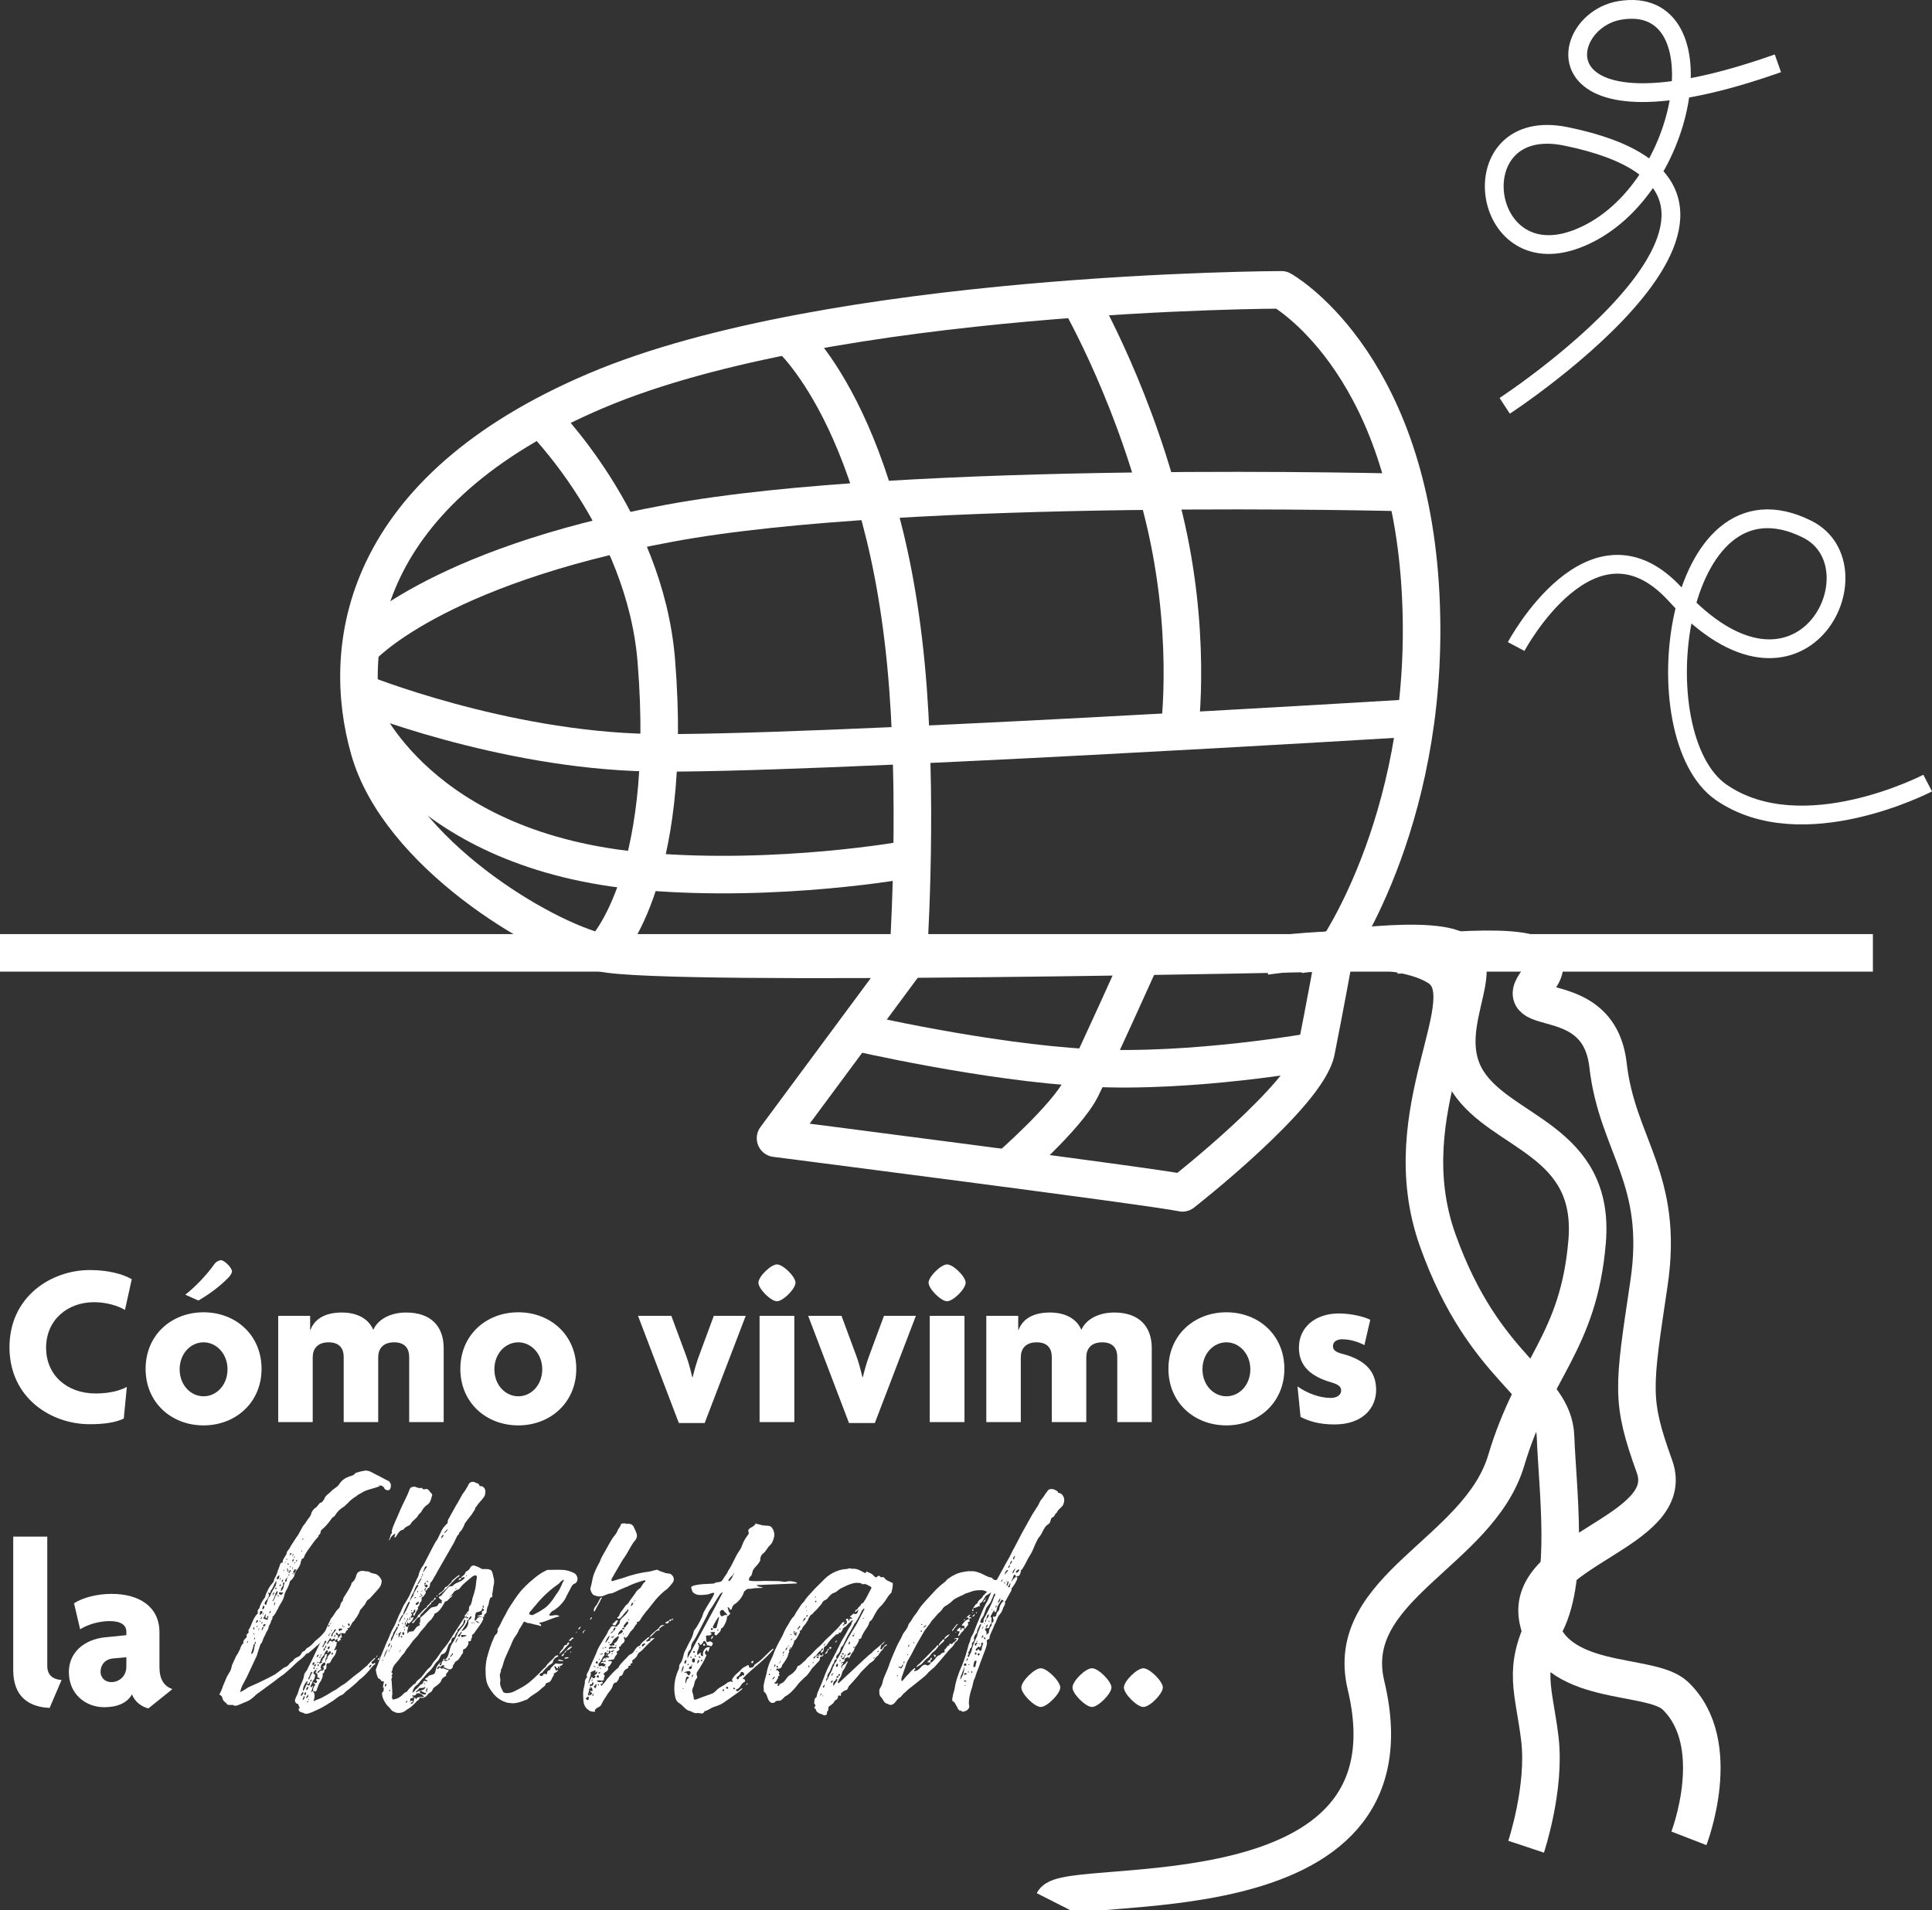
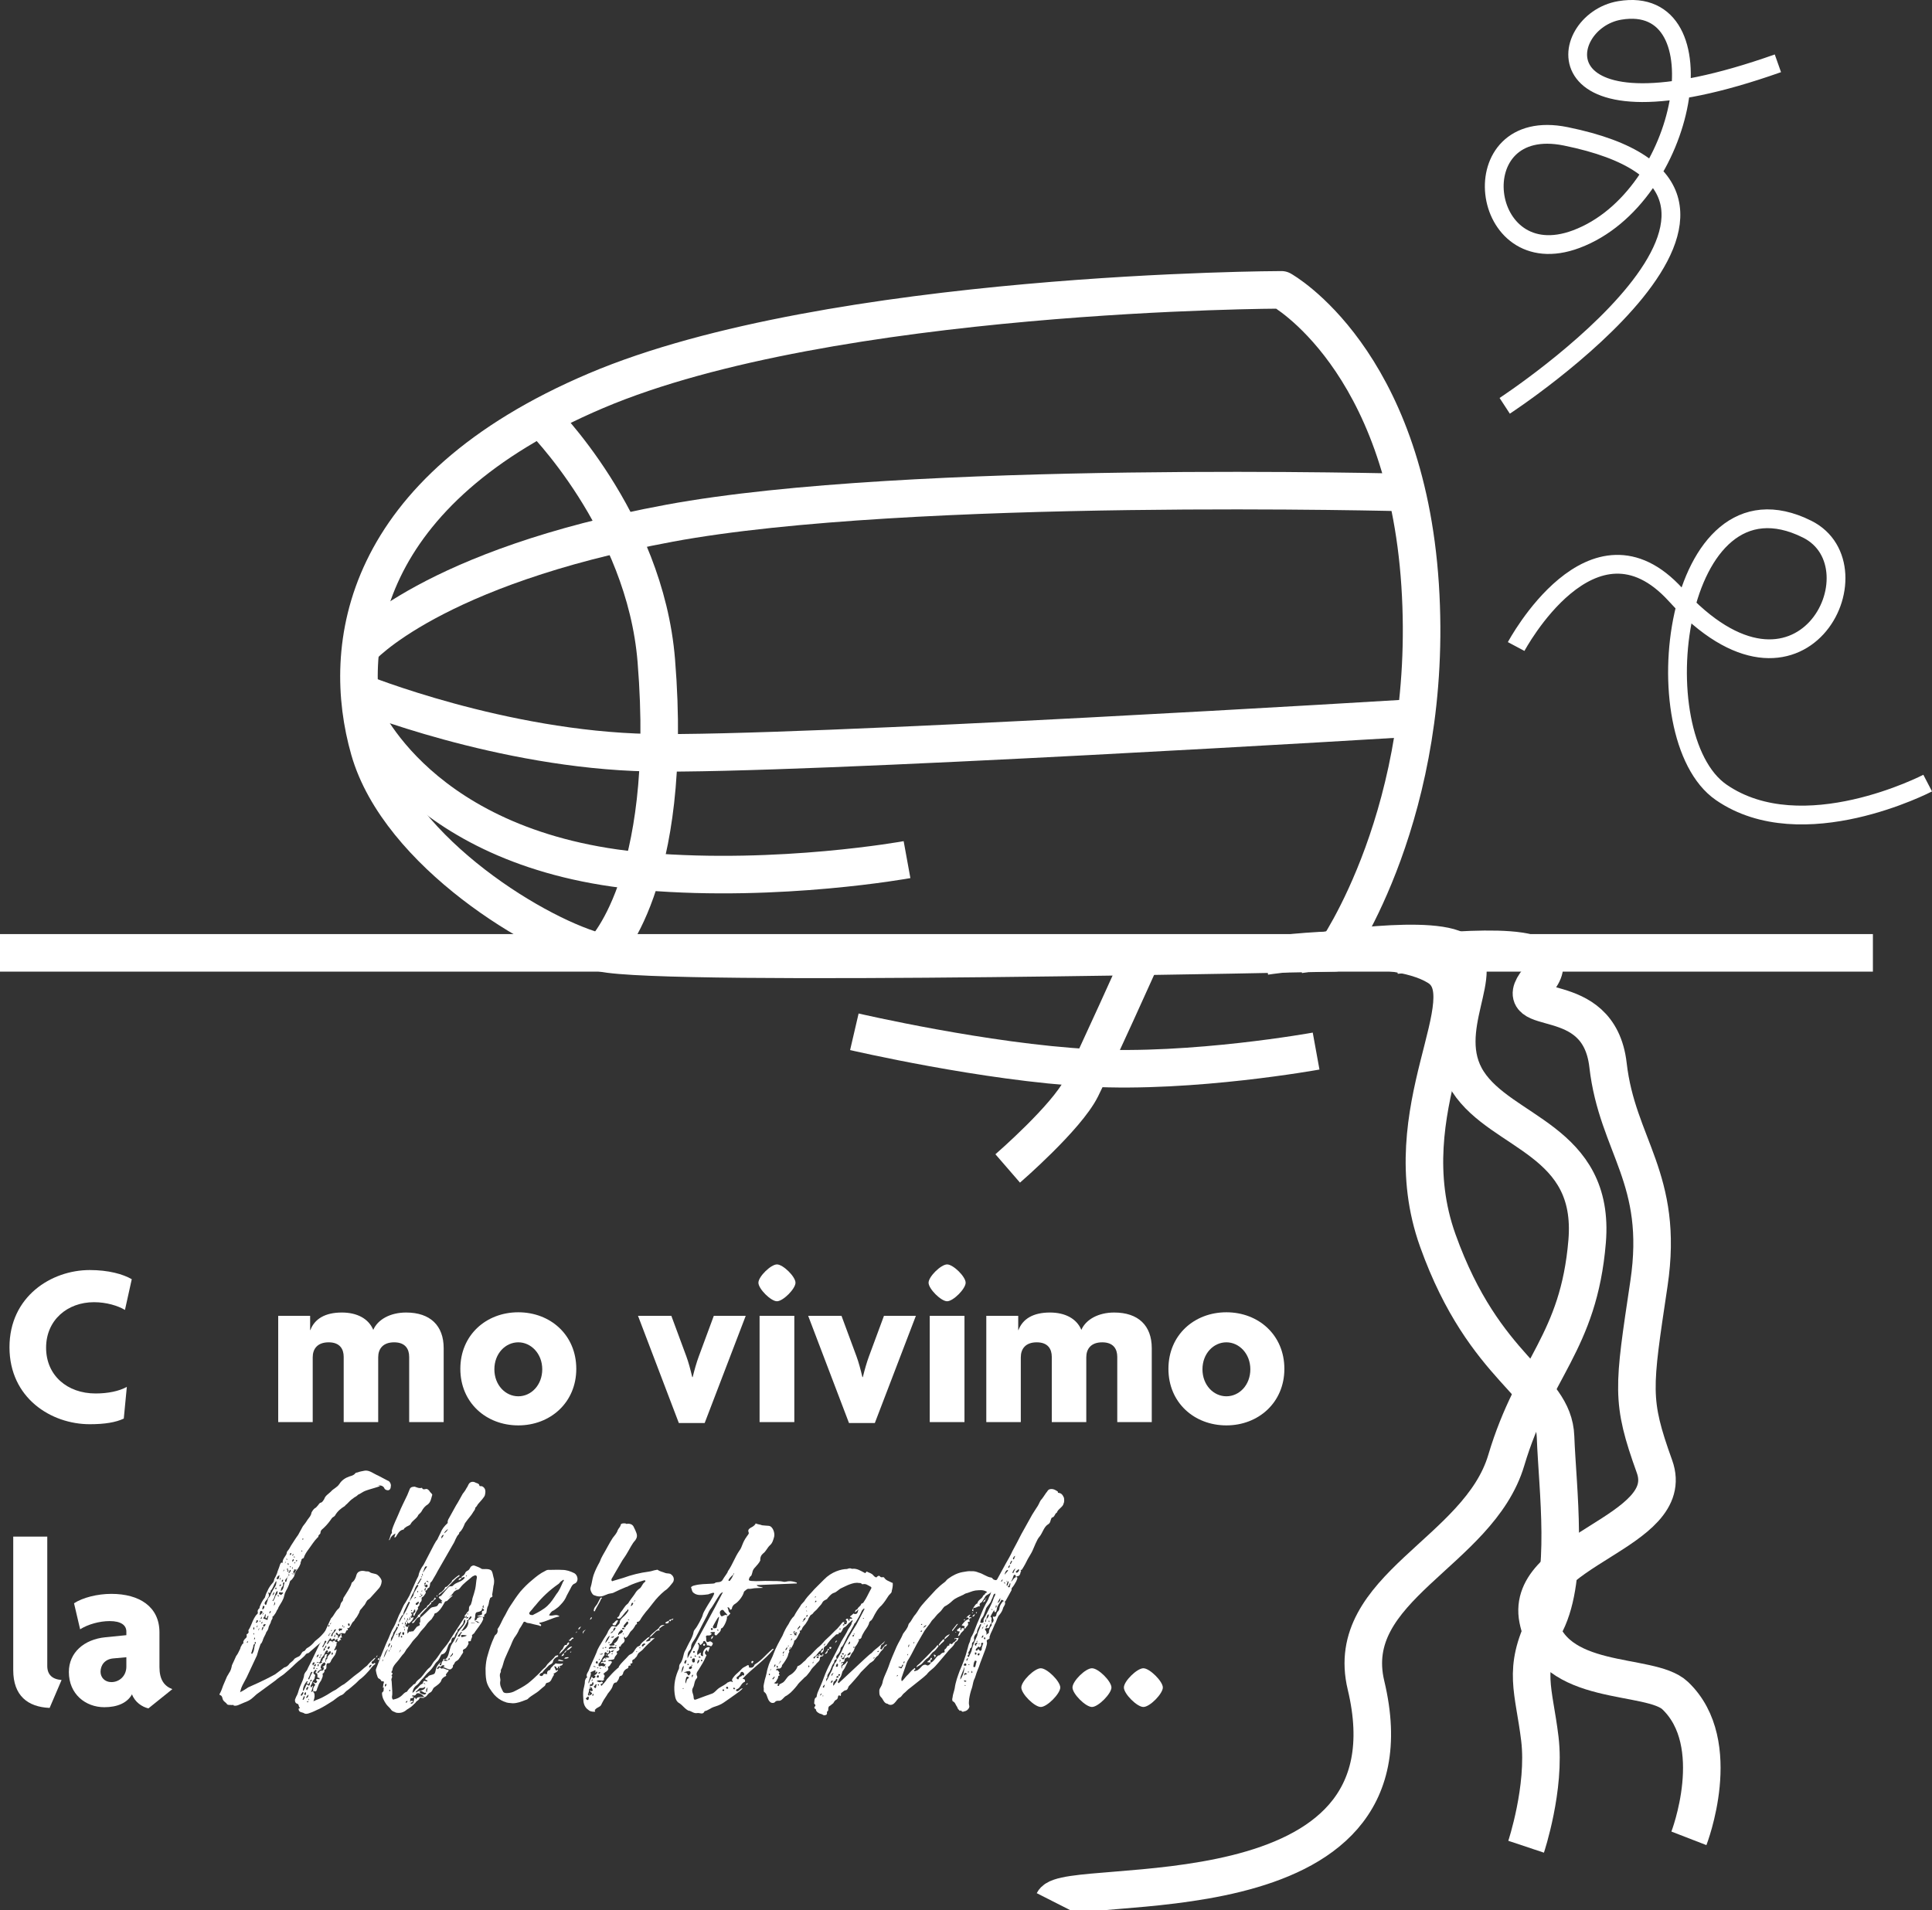
<svg xmlns="http://www.w3.org/2000/svg" id="Capa_2" viewBox="0 0 411.59 407.01">
  <rect x="0" y="0" width="411.59" height="407.01" fill="#333333" stroke="none" />
  <defs>
    <style>.cls-1{stroke-width:8px;}.cls-1,.cls-2{fill:none;stroke:#fff;stroke-linejoin:round;}.cls-3{fill:#fff;}.cls-2{stroke-width:4px;}</style>
  </defs>
  <g id="Capa_1-2">
    <g>
      <g>
        <path class="cls-3" d="m26.62,279.12c-1.5-.9-3.95-1.65-6.6-1.65-5.65,0-10.2,3.8-10.2,9.7s4.5,9.75,10.55,9.75c2.65,0,5-.5,6.65-1.4l-.65,6.75c-1.7.8-4,1.2-7.25,1.2-8.25,0-17.1-5.6-17.1-16.4s8.9-16.45,17.1-16.45c3.95,0,7.05.85,8.95,1.95l-1.45,6.55Z" />
-         <path class="cls-3" d="m43.37,303.72c-6.85,0-12.35-4.85-12.35-12.05s5.5-12.05,12.35-12.05,12.35,4.85,12.35,12.05-5.55,12.05-12.35,12.05Zm0-17.7c-2.75,0-5.1,2.4-5.1,5.75s2.35,5.75,5.1,5.75,5.1-2.4,5.1-5.75-2.4-5.75-5.1-5.75Zm5.35-13.85c-1.95,2-4,3.5-6.45,4.95l-2.8-1.25c2.05-1.6,4.45-4.05,6.15-6.45.4-.6,1.1-.9,1.45-.9.75,0,2.35,1.65,2.35,2.35,0,.35-.25.8-.7,1.3Z" />
        <path class="cls-3" d="m87.17,303.02v-13.9c0-1.65-.8-3.1-3.2-3.1s-3.4,1.4-3.4,3.2v13.8h-7.35v-13.9c0-1.65-.8-3.1-3.2-3.1s-3.4,1.4-3.4,3.2v13.8h-7.35v-22.65h6.8v3.05h.05c.9-2.4,3.15-3.75,6.7-3.75,3.25,0,5.7,1.3,6.7,3.7.95-2.2,3.6-3.7,7-3.7,5.15,0,8,2.8,8,7.6v15.75h-7.35Z" />
        <path class="cls-3" d="m110.42,303.72c-6.85,0-12.35-4.85-12.35-12.05s5.5-12.05,12.35-12.05,12.35,4.85,12.35,12.05-5.55,12.05-12.35,12.05Zm0-17.7c-2.75,0-5.1,2.4-5.1,5.75s2.35,5.75,5.1,5.75,5.1-2.4,5.1-5.75-2.4-5.75-5.1-5.75Z" />
        <path class="cls-3" d="m150.12,303.22h-5.5l-8.7-22.85h7.1l3.2,8.65c.45,1.2.9,2.9,1.25,4.4h.1c.35-1.45.85-3.2,1.3-4.4l3.2-8.65h6.8l-8.75,22.85Z" />
        <path class="cls-3" d="m165.52,277.27c-1.3,0-3.95-2.65-3.95-3.95s2.65-3.9,3.95-3.9,3.95,2.6,3.95,3.9-2.65,3.95-3.95,3.95Zm-3.7,25.75v-22.65h7.4v22.65h-7.4Z" />
        <path class="cls-3" d="m186.37,303.22h-5.5l-8.7-22.85h7.1l3.2,8.65c.45,1.2.9,2.9,1.25,4.4h.1c.35-1.45.85-3.2,1.3-4.4l3.2-8.65h6.8l-8.75,22.85Z" />
        <path class="cls-3" d="m201.77,277.27c-1.3,0-3.95-2.65-3.95-3.95s2.65-3.9,3.95-3.9,3.95,2.6,3.95,3.9-2.65,3.95-3.95,3.95Zm-3.7,25.75v-22.65h7.4v22.65h-7.4Z" />
        <path class="cls-3" d="m238.02,303.02v-13.9c0-1.65-.8-3.1-3.2-3.1s-3.4,1.4-3.4,3.2v13.8h-7.35v-13.9c0-1.65-.8-3.1-3.2-3.1s-3.4,1.4-3.4,3.2v13.8h-7.35v-22.65h6.8v3.05h.05c.9-2.4,3.15-3.75,6.7-3.75,3.25,0,5.7,1.3,6.7,3.7.95-2.2,3.6-3.7,7-3.7,5.15,0,8,2.8,8,7.6v15.75h-7.35Z" />
        <path class="cls-3" d="m261.27,303.72c-6.85,0-12.35-4.85-12.35-12.05s5.5-12.05,12.35-12.05,12.35,4.85,12.35,12.05-5.55,12.05-12.35,12.05Zm0-17.7c-2.75,0-5.1,2.4-5.1,5.75s2.35,5.75,5.1,5.75,5.1-2.4,5.1-5.75-2.4-5.75-5.1-5.75Z" />
-         <path class="cls-3" d="m284.27,303.52c-3.1,0-5.35-.65-7.2-1.6l-.65-6.5c2,1.4,4.6,2.45,7.1,2.45,1.35,0,2.2-.7,2.2-1.55,0-.95-.75-1.35-2.05-1.75-4.35-1.25-6.95-3.45-6.95-7.4,0-4.45,3.6-7.3,8.5-7.3,2.8,0,5.55.75,6.7,1.35l-1.25,5.4c-1.1-.6-2.9-1.25-4.7-1.25-1.2,0-2,.55-2,1.45,0,.85.6,1.3,2,1.65,5.1,1.35,7.2,3.9,7.2,7.7s-2.8,7.35-8.9,7.35Z" />
        <path class="cls-3" d="m10.57,363.92c-4.65-.2-7.75-2.6-7.75-8.05v-28.45h7.25v27.55c0,1.85,1.05,2.85,3.05,3l-2.55,5.95Z" />
        <path class="cls-3" d="m31.62,364.02c-1.35-.3-2.9-1.35-3.5-3-1,1.85-3.15,2.75-5.9,2.75-4,0-7.55-2.8-7.55-7.5,0-4.15,3.25-6.95,7.75-7.4l4.5-.45v-.75c0-1.35-1.1-2.25-3.55-2.25-2.2,0-4.65.7-6.3,1.75l-1.3-5.55c1.85-1.2,4.95-2,7.95-2,6,0,10.25,2.75,10.25,8.2v7.4c0,2.65,1,4.05,2.75,4.7l-5.1,4.1Zm-4.7-10.9l-2.75.25c-1.9.15-2.75,1.5-2.75,2.85,0,1.2.9,2.2,2.3,2.2,1.75,0,3.2-1.35,3.2-3.3v-2Z" />
        <path class="cls-3" d="m83.26,316.59c0,.41-.06.77-.47.94-.29.06-.71-.06-.88-.35-.18-.53-.77-.71-1.18-.65-.06,0-.12.06-.18.06h.18c1,0-2.07.71-3.01,1.12-.47.18-.94.59-1.42.77-.35.41-.83.53-1.12.83-.41.24-.77.65-1.06.94-.24.29-.53.41-.65.65-.88.53-1.59,1.12-2.12,2.06-.18.24-.47.29-.65.53-.47.71-.95,1.3-1.54,1.89-.29.35-.88.59-.88,1.18l-.06.24c-.18.18-.41.29-.41.65,0,.06-.06.12-.12.12-.83.83-1.36,1.77-2.12,2.77-.29.41-.65.94-.88,1.65l-.12.06c-.47.12-.41.59-.59,1,.06,0,.06-.06.12-.12-.18.59-.47,1.18-.94,1.71-.3.29-.35.83-.53,1.3-.24.35-.47.71-.77.88-.06.12-.12.18-.12.24-.18.77-.53,1.42-.83,1.95-.18.35-.3.65-.36,1-.18.89-.71,1.59-1.12,2.3-.18.24-.18.59-.41.77-.12.29-.29.65-.53.94-.12.18-.24.41-.47.47.18.41-.18.59-.29,1-.06.47-.47.88-.53,1.36-.06.41-.29.65-.47.94-.18.59-.53,1-.71,1.59-.06.29-.24.53-.29.71-.29.18-.29.53-.41.77-.18.59-.41,1.18-.59,1.89l-2.18,4.66c-.77,1.42-1.12,2.01-1.3,2.77,0,.12-.06.29-.12.41.59-.29,1.18-.65,1.77-1.06.71-.35,2.83-1.18,5.72-2.77l1.95-1.47c.36-.06.71-.29,1-.65.24-.41.77-.59,1.06-1.06.18-.29.53-.35.94-.59.24-.06.35-.24.53-.47.18-.35.35-.59.53-.65.41-.06.47-.47.71-.65.77-.41,1.24-.88,1.77-1.53.59-.47,1.18-.94,1.71-1.59,1.06-1.24,1.47-1.71,1.83-2.42.12-.35.35-.65.59-.89.47-.41.65-.77.83-1.24.29-.35.53-.71,1-.53.35.06-.88.83-.53.94.06.18.12.36-.06.41-.29.35-.53.71-.77,1.06-.29.53-.71,1-1.47,2.12-.24.35-.47.41-.53.59-.47.47-.77,1-1,1.54-.65.47-3.66,3.19-3.01,2.54-.18,0-.35.18-.47.18-.65.89-1.53,1.36-2.3,2.12-.83.83-1.59,1.48-2.48,2.24-.59.41-1.24.83-1.83,1.36l-3.95,2.89c-.88.77-1.18,1.24-2.65,1.77-.47.18-.77.35-1.24.53-.29.12-.65.18-.94.12-.06,0-.12-.06-.12-.18-.12.06-.18.06-.29.06-.35-.06-.83.06-1.06-.18-.24-.41-.83-.59-.95-1.18-.06-.29-.18-.71-.59-.77-.06-.12-.12-.24.06-.41.18-.35.35-.77.47-1.12.18-.59.47-1.12,1-2.42.18-.35.35-.53.41-.71.41-.53.53-1.12.65-1.71.24-.53.59-1.24.89-1.95.29-.35.53-.83.77-1.36.18-.24.12-.53.29-.71.12-.18.24-.53.41-.59.06,0,.12-.06.06-.18-.06-.35.18-.59.35-.83.24-.12.47-.41.35-.77-.06-.24.18-.3.29-.35.12-.24.18-.24.12-.47-.06-.06,0-.24,0-.29.53-.77.77-1.77,1.18-2.48.24-.35.35-.65.65-.89.18-.18.18-.29.12-.47-.06-.35.12-.59.35-.77.06-.06.06-.24.06-.29.3-.77.59-1.36,1.12-2.01.12-.35.24-.89.53-1.36.24-.65.71-1.3,1.24-1.89.12-.18.18-.41.24-.71.24-.41.41-.77.59-1.24.12-.53.35-.88.65-1.89.12-.18.18-.47.53-.3.06-.06,0-.18,0-.24.06-.59.47-1,.77-1.53.12-.18.06-.47.24-.71.29-.29.59-.83.77-1.18.47-.71,1-1.59,1.53-2.3l1-1.83c.35-.41.77-1,1.06-1.48.35-.47.71-.83.77-1.42.18-.35.41-.71.71-.94.3-.12.41-.35.65-.59.29-.35.35-.59.77-.65.29-.18.41-.47.59-.71.24-.77.88-1.06,1.47-1.65.41-.53,1.3-.83,1.77-1.59.53-.83,1.3-1.3,2.12-1.59.41-.12.94-.24,1.24-.65.18-.24.36-.12.59-.24.47-.18.94-.24,1.48-.35,1-.12,1.83.65,2.83,1.06l2.01,1.06c.47.12.71.71.71,1.06Zm-30.51,33.04c-.12.24-.24.3-.06.47.06-.12.18-.24.06-.47Zm1.71.3c0-.12-.18-.06-.18.06-.18.06.12.24.12.29-.24,0-.35.12-.41.29,0,.47-.29.94-.35,1.36-.06.12-.18.35-.06.41.12.18.24-.06.35-.29.29-.53.18-1.24.47-1.77.06-.06.18-.24.06-.35Zm-.41-2.66c.18-.18.18-.41,0-.65.06.24-.24.35,0,.65Zm.06.71c-.12.06-.24.12-.06.35.06-.18.12-.24.06-.35Zm.18.88c-.12.18-.18.35-.18.47.18,0,.29-.12.18-.47Zm.65-3.54c-.06-.12-.12-.06-.24-.06-.12-.06-.06.06-.06.18.06.12,0,.12-.18.12.24.47.29.12.41,0,.06-.06.18-.18.06-.24Zm-.06,1c-.18.18-.24.29-.18.47.06-.06.18-.24.18-.47Zm.41.59q-.29.24-.29.53c.12-.24.24-.29.29-.53Zm0-2.77c.3-.12.35-.24.53-.41.06-.12.18-.24.06-.35-.12-.18-.29-.06-.35-.12-.24.24-.12.53-.24.88Zm.18,1.12c-.12.12-.18.12-.18.24,0,0,0,.12.06.12.12-.12.12-.24.12-.35Zm.24-.35c.06-.06.06-.24.06-.47-.12.24-.29.35-.24.47,0,.06.12.06.18,0Zm.06,1c.06,0,.12-.18.18-.24,0-.06-.06-.06-.06-.06-.12.06-.24.12-.24.29-.06,0,0,.06.12,0Zm.29.83c-.18-.06-.18,0-.18.12-.06.12-.18.35-.06.59.12-.24.12-.35.29-.53.12-.06,0-.18-.06-.18Zm-.18-3.95q0,.12.06.12c0,.06.06.06.06,0,.24-.12.24-.29.35-.53,0-.18-.12-.18-.18-.18-.06-.06-.18,0-.18.06,0,.24-.12.41-.12.53Zm0,1.3c.18-.12.24-.24.29-.47-.18.06-.18.29-.29.47Zm.71,2.06c0-.12-.18-.06-.24-.06-.24,0-.24.24-.3.35,0,.06.06.18.24.18.06-.18.29-.29.29-.47Zm.59-1.89l-.24.18c-.06.18-.06.47-.29.35-.18-.06-.06-.35-.06-.59,0-.06.12-.12,0-.18-.12-.12-.12.06-.18.18,0,.18-.06.29-.24.47-.12.06-.06.24,0,.24.18,0,.29.12.53.18.24.18.35-.06.35-.06-.12-.24.18-.47.12-.77Zm1.36-6.08c.29-.41.35-.89.35-1.24-.12,0-.18.06-.24.24-.3.47-.41.94-.71,1.42-.06.18-.29.24-.29.41,0,.41-.18.53-.59.29.29.35.24.59.18.94-.12.12-.24.29-.29.47-.18.29-.47.47-.59.88.06.18.06.29.18.35.18.12.18-.12.24-.18.06-.41.29-.71.29-1,.06-.35.41-.47.47-.71.3-.77.65-1.3,1-1.89Zm-.88,5.07c-.24.06-.18.35-.35.53.29-.06.41-.24.35-.53Zm1.47-4.31c-.06.06-.12.18-.24.24-.35.53-.35,1.3-.77,1.77-.12,0-.12.06,0,.12,0,.12.06.12.12,0,.06-.06.06-.12.12-.24.24-.29.24-.59.35-.83.35-.24.47-.65.41-1.06Zm-.71.29c-.18.18-.35.35-.35.77.18-.24.41-.47.35-.77Zm.18,2.12c-.24.18-.12.47-.3.71,0,0-.06.12,0,.18v-.18c.41-.12.24-.47.3-.71Zm.29-2.95l-.06-.12c-.12,0-.29.12-.12.35.12-.12.29,0,.18-.24Zm.65-2.77c-.24.12-.47.3-.53.53-.12.12-.12.24,0,.29.06.06.12.06.29,0,.18-.24.18-.53.24-.83Zm-.18,4.43c0-.12,0-.24-.18-.18-.06.06-.06.12.06.24,0,.06,0,.12.12.06.06,0,.06-.06,0-.12Zm.94-.65c-.06-.18-.29-.06-.41-.06-.41-.24-.47,0-.47.29,0,0,.12.06.18.06.18.12.29.24.41.06.06-.18.35-.18.29-.35Zm-.59-1.77c-.06,0-.12.06-.24.24.12,0,.18.06.24.06s.18-.12.18-.29c0-.06-.12,0-.18,0Zm-.12-1c.18-.18.18-.29.18-.53-.18.29-.24.35-.18.53Zm.94.53c-.12,0-.18,0-.24.18,0,.24.06.59-.18.77-.24.24-.24.59-.29.89h.06c.59-.41.53-1.06.71-1.71.12-.06,0-.18-.06-.12Zm-.47-.06c.24-.12.24-.29.24-.53-.29.06-.29.24-.24.53Zm.29-2.3h.06l.18-.35c-.24.06-.18.18-.24.35Zm.35-1.65l.18-.35h-.12c0,.12-.06.24-.06.35Zm.65,2.77c-.06,0-.12.12-.18.18-.18.29-.47.47-.41.77,0,.12-.06.12,0,.18.06,0,.24,0,.24-.06,0-.24.18-.47.18-.89.12-.06.18-.06.18-.18Zm-.41-3.72c.12.06.12.12.18.12.06.12.12,0,.06-.06,0-.06,0-.12-.12-.12-.06,0-.06.06-.12.06Zm.29,2.36c.06-.06.18-.12.12-.29,0,0-.12-.06-.18-.06-.12.18,0,.24.06.35Zm-.06.18c0,.06.06.12.18.12.06,0,.12,0,.12-.12,0-.06-.06-.18-.12-.18-.12,0-.12.12-.18.18Zm.06-1.48s0,.06.06.12l.18-.29h-.12c-.06,0-.12.06-.12.18Zm.29,0v-.12l-.18.29h.06c.12,0,.12-.12.12-.18Zm.35,1.24c-.12,0-.18.06-.18.24-.06.18-.24.29-.24.47q-.06,0-.12.06t.12-.06c.24-.06.29-.18.41-.35.06-.12.12-.24,0-.35Zm-.24,1.06c0-.06,0-.12-.06-.12s-.12.06-.12.06c0,.18.06.24.06.24.12,0,.12-.06.12-.18Zm.41-4.66c-.24.06-.29.12-.29.29-.06.12,0,.18.06.12.24,0,.24-.24.24-.41Zm-.06,3.01c0-.18-.12-.12-.18-.18-.12,0-.06.06,0,.18,0,.06.06,0,.18,0Zm1.36.18c-.18.29-.29.47-.59.29h-.12c.18.24-.24.47-.18.59.24.18.06.35.06.59-.06-.06-.12-.18-.12-.24l-.06-.12h-.18l.12.18v-.18l.12.12-.06.06c0,.06.06.12.18.18l.83-1.48Zm-1.12.12c0,.06.12.06.12.06v-.41c-.06.12-.18.18-.12.35Zm.06-1.48v.06h.06c-.06,0-.06-.06-.06-.06h.06c.12-.12.29-.24.24-.41-.06-.12-.12-.12-.18-.06-.12.18-.18.3-.12.47Zm0-1.3s0,.06.06.06c.12-.06.18-.18.18-.41-.06.06-.24.12-.24.35Zm.29.24q0,.18.12.18c.06,0,.12-.06.12-.06,0-.12-.06-.12-.12-.12h-.12Zm.29,1.24c-.18,0-.18.06-.18.18h.06c.12,0,.18,0,.18-.12,0-.06-.06-.06-.06-.06Zm.24-.29h-.18l.12.06h.06s-.06,0,0-.06v.06h.06c.12-.06.18-.06.12-.24l-.06-.06c-.12.06-.18.06-.12.24Zm.94.29c0-.12.06-.18.06-.29s.06-.29.12-.29-.06.24-.18.59Zm.29-2.6c-.06.18-.12.24-.18.29.18,0,.35,0,.18-.29Zm.29-2.36c0-.06-.06-.18-.06-.18-.12,0-.12.12-.12.18s0,.06.06.18l.12-.18Z" />
        <path class="cls-3" d="m64.26,364.85c-.41-.06-.59-.24-.65-.65-.06-.24.29-.12.29-.29-.18-.12-.24-.35-.29-.59-.06-.18-.12-.24-.29-.29-.41-.12-.53-.53-.47-.89l.24-.59c.29-.47.47-1.06.59-1.53.12-.41.3-.77.47-1.18.24-.59.59-1.24.65-2.01.12-.35.35-.65.59-.94.35-.83.83-1.59,1.18-2.42l1.53-3.19c.18-.24.35-.53.59-.83.12-.24.24-.47.24-.77-.06-.06,0-.18-.06-.24l1.65-3.6c.65-.59.88-1.48,1.59-2.07.47-.41.29-.88.65-1.36.47-.59.18-.18.41-.94.35-.59.71-1.06,1-1.59s.59-.94.71-1.47l.06-.18c.53-.35.83-.94,1-1.65.24-.83,1.12-1,1.95-.77.29.06.59-.06.88.18.47.35,1.18.24,1.65.59.41.29.94,1,.89,1.42-.06.71-.35,1.24-.83,1.71l-1.59,1.77c-.53.53-.12.06-.65.53-.29.35-.41.88-.77,1.18-.18.18-.29.41-.47.59-.24.18-.41.53-.47.83-.24.41-.41.83-.71,1.18-.24.18-.24.53-.53.71-.41.35-.47.88-.83,1.24-.12.12-.18.29-.53.12.24.29.29.47,0,.53-.24,0-.18.3-.29.41-.12.18-.12.35-.41.24-.18-.12-.47,0-.71-.06v.12c-.18-.06-.24.12-.35.24-.12-.12-.24-.24-.29-.35-.06-.06-.12-.18-.24-.06-.12.12-.12.24-.06.29.06.06.12.12.24.18.24.06.24.18.18.35,0,.06-.06.18,0,.24.12,0,.18-.06.24-.12,0-.06-.06-.24.12-.18.18-.18.24-.35.18-.59.18.06.29.12.18.35,0,.12.12.29.12.41h.06c0,.06-.06,0-.06.06-.41,0-.47.12-.12.53-.35-.12-.41.12-.59.41.06-.29-.65-.18-.06-.71-.35.06-.53.29-.71.41-.06-.12,0-.24,0-.35-.29-.18-.53.12-.71.29-.12-.18-.12-.59-.35-.35-.29.35-.53.77-.71,1.18.24-.06.35-.12.47-.41.12-.3.29-.41.59-.18.12.06.18.06.18.06.06.06.06.18.18.12v-.06c-.06-.06-.12-.06-.18-.06.12-.24.35-.12.53-.24,0,.35.29.29.53.41-.35.12-.12.41-.24.65-.12.18-.24.47-.29.65-.12.12-.24.29-.12.35.18.12.24-.06.3-.12q.06,0,.18-.06c-.06.47-.18.83-.35,1.18-.35.53-.77.94-.94,1.48-.12.12-.12.24-.3.29-.47-.06-.59.12-.59.59,0,.18.06.59-.24.77-.06,0-.18,0-.18.06.06.35-.06.65-.41.83.18.53-.12.94-.29,1.42-.24.35-.53.77-.65,1.24-.12.29-.24.53-.29.83-.12.24-.24.35-.53.24-.06,0-.12-.06-.24.06,0,.12.12.18.18.24.24.53.12,1.12-.06,1.65,0,.06-.06.12-.06.18.71-.35,1.59-.59,2.24-1,.95-.47,1.65-1.06,2.54-1.47.53-.35,1.24-.95,1.77-1.18.83-.59,1.83-1.53,2.65-2.12.88-.59,1.36-1.18,2.24-1.83.47-.59,1-1.06,1.48-1.53.12-.06.24-.18.29-.12-.06.24-.29.35-.41.59l-.18.06c-.12.18-.35.29-.18.53.12.18.35.12.53-.06.06-.06.12-.06.18.06.06.06.06.12,0,.18-.59.35-.83.83-1.24,1.3-.53.59-1.06,1.18-1.71,1.71-.47.29-.83.77-1.24,1.12-.47.41-1.42,1.24-1.95,1.59-.3.24-.53.65-.94.83-.71.24-1.3.83-1.89,1.24-.94.59-1.95,1.24-2.89,1.71-.71.29-1.42.71-2.07.89-.41.18-.94.29-1.3,0-.18-.06-.29-.12-.41-.12Zm.18-3.78c.06,0,.12-.06.12-.12.06-.12.12-.35,0-.41-.18-.12-.12.12-.18.18l-.18.18c-.06.12-.18.29-.06.41s.24-.12.29-.24Zm.41.71c0-.06.12-.18.06-.29-.06-.06-.12-.06-.18-.06-.06.24-.18.41-.24.65-.06.06,0,.12.06.12.24-.06.24-.24.29-.41Zm-.12-1.65c.18-.29.29-.65.47-1,.06-.12.06-.35.35-.12.18.24.35.24.47-.12,0-.18,0-.35.06-.53l-.18.18c-.18.41-.24.41-.59.06l.12-.12c.12,0,.24-.06.12-.18-.06-.06-.18-.06-.24,0-.41.53-.71,1.06-.77,1.77,0,.06-.06.18.06.18s.12-.06.12-.12Zm.41.41c-.18.12-.35.24-.29.53,0,.06.12.12.18.12.24-.18.12-.35.12-.65Zm.3,1.18c.24-.12.24-.35.29-.65-.18.18-.35.29-.41.47-.06.06-.12.12-.06.24.06.06.18,0,.18-.06Zm.24-2.07v-.18c-.06-.06-.12-.06-.18,0-.18.18-.41.35-.12.71l.29-.53Zm0,2.89c-.12,0-.18-.06-.35.12.24.06.35.12.35-.12Zm-.06-.29c.18-.06.29-.12.18-.29l-.18.29.12.24c0-.12,0-.18-.12-.24Zm.29-4.54c.18-.47.35-.89.59-1.3q.06-.06.06-.12c-.06-.06-.12-.06-.18-.06-.12.12-.18.18-.24.29-.06.35-.24.65-.35.89-.06.12-.18.29-.06.41.12.06.18,0,.18-.12Zm.47.18c-.06-.06-.24.18-.35.35l.06.06c.18-.06.41-.12.29-.41Zm.35,2.24c-.12-.35.18-.77.24-.88.35-.29.06-.41-.12-.59-.06-.06-.18-.12-.06-.24.12-.06.12.06.18.12.18.18.29.06.41,0,.18-.06.24-.29.12-.35-.06-.12-.24-.18-.12-.35.06-.12.24-.06.41-.06.18.06.41.12.24-.24h.06c-.18,0-.59-.12-.47-.24.06-.29-.06-.53-.06-.77-.12,0-.24.06-.29-.06-.06-.12-.06-.29.12-.35.06,0,.06-.18-.06-.29-.06-.06-.18,0-.24.12-.12.06-.12.18-.24.24-.12.24-.12.47.18.59.06.06.18.12.12.24-.12.24-.06.65-.29.88-.41.35-.29.88-.65,1.18-.06.06-.06.3.06.47.18,0,.12-.35.41-.35-.12.53-.24.94-.41,1.36.3-.12.53-.35.47-.41Zm.24-5.66c.06-.06.06-.18,0-.24s-.18,0-.29.06c-.18.18-.12.41,0,.59l.29-.41Zm.06.83c0-.06-.06-.12-.12-.06-.18.12-.18.29-.06.47.12-.18.24-.24.18-.41Zm.24-.77c-.18.18-.41.18-.35.41,0,.06.06.18.18.12.18-.06.18-.24.18-.53Zm.35,1c-.06-.06-.18-.12-.24-.06,0,.06.06.12.06.12.06.06.18.12.18-.06Zm-.18-1.24c.12,0,.29-.06.41,0,.29.35.53,0,.83-.06-.29-.12-.18-.35.06-.47-.06-.18,0-.3.12-.41.12-.06.24-.18.24-.29.06-.53.24-.65.71-.59-.24.12-.24.35-.24.59-.06.24-.12.35-.3.41,0,.06.06.12.06.18v.12c0,.06-.12.12-.06.18.06.12.12.12.18.06.06-.06.06-.12,0-.18,0-.06-.12-.12-.12-.18.3,0,.47-.24.41-.47.06-.29.29-.47.47-.71.29-.18.29-.35.18-.65-.35,0-.35.41-.71.35,0-.18.29-.06.18-.29,0-.06-.06-.18-.12-.24-.18,0-.29.12-.35.24l-.06.06c-.18.41-.35.88-.77,1.24-.18.24-.24.41-.29.65-.06.3-.18.53-.53.35-.18-.12-.24,0-.29.12,0,.06-.06.06,0,.12v-.12Zm.47-1.77c-.29.06-.41.29-.47.59.35-.06.41-.35.47-.59Zm.12,3.72c.06-.29.29-.24.53-.29.35.06.41-.35.41-.53.12-.24-.18-.12-.24-.24v-.06c.35-.06.47-.29.59-.47.06-.06,0-.18-.06-.29,0-.12-.18-.18-.24-.12-.24.18-.53.35-.65.77-.06.18-.18.59.35.65-.59,0-.83.41-1.18.71.18.06.47.06.47-.12Zm-.12-1.59l-.12-.06c-.18.12-.12.3-.12.53.18-.18.29-.29.24-.47Zm.35-1.77c.18-.12.18-.24.24-.41-.24.06-.24.24-.24.41-.06.18-.29.18-.24.41.24,0,.29-.18.24-.41Zm.35-4.31c.06-.06.12-.12.24-.12l-.29.53c.06-.12,0-.29.06-.41Zm.24,2.36c.24-.35.29-.71.65-1.06.06-.06,0-.18-.06-.24-.12-.06-.18,0-.24.06-.12.41-.24.77-.53,1.12,0,.06,0,.18.12.18,0,0,.06,0,.06-.06Zm.29.18c.12,0,.29,0,.35-.06-.06-.12.12-.24,0-.47l-.35.53c-.18.18-.24.41-.24.65.24-.12.47-.24.24-.65Zm.06-2.77c.06-.35.35-.59.65-.88v-.18c.06-.06,0-.12-.06-.12q-.06-.06-.06,0c-.29.35-.53.71-.77,1.12-.06.06.06.12.12.18s.12-.06.12-.12Zm1.06,2.66c0-.12-.06-.24-.18-.18s-.29.18-.29.35c0,.12.06.24.18.24.18-.18.24-.24.29-.41Zm0-4.66c-.06-.06-.24-.06-.24-.06-.29.18.06.3,0,.47.12-.12.24-.24.24-.41Zm-.06,1.83c.06,0,.24,0,.18-.18-.18-.06-.18.12-.18.18-.12.06-.24.24-.24.47.24-.18.24-.35.24-.47Zm.41-2.36c-.24-.06-.24.12-.29.29.24.06.24-.06.29-.29Zm.12,1.59c0-.06-.06-.06-.12-.06,0,0-.06.06-.12.06.06.06.06.12.12.12s.06-.06.12-.12Zm.12,1.12c0-.24.06-.47.24-.59.24-.24.35-.47.53-.71-.12-.12-.18,0-.24,0-.29.06-.24.41-.35.53-.29.18-.35.47-.47.71-.06.06-.06.18.06.18s.18,0,.24-.12Zm.06,3.83c0-.12,0-.24-.18-.24s-.06.12-.06.24c-.06.12-.12.24.06.24.06,0,.18-.12.18-.24Zm.53-3.89v-.18h-.06q0,.06-.06.12c0,.06-.06.12-.06.12-.06.12-.18.24,0,.3.18,0,.12-.24.18-.35Zm1.06-1.06c0-.06.06-.06.12,0,.24.06.18-.18.24-.24.06-.12,0-.18-.06-.18-.12.18-.41-.12-.53.06-.06.06-.24.18-.06.35.06.12.18.35.29,0Zm.59-1.06c-.12-.06-.18.06-.18.12-.06.06,0,.12.06.12.12,0,.12-.06.12-.24Zm.35.29h-.18c-.06,0-.12,0-.12.06.06.12.12.12.18.06.06,0,.12-.06.12-.12Zm1.06-.41c0-.06,0-.3-.18-.3-.18-.06-.18.12-.18.24s.06.24.24.29c.12.06.12-.12.12-.24Zm4.37,9.09c0-.24.29-.29.29-.59-.29,0-.53.24-.53.47,0,.06.12.12.12.12h.12Zm1.53-2.6c0,.24-.06.35-.29.47.12-.29.18-.41.29-.47Zm.06.83c.06-.12.12-.18.24-.24.12,0,.12.12.12.18,0,.12-.06.24-.18.24-.06-.06-.12-.06-.18-.18Zm.59-.59c0,.12.06.29-.18.29-.06-.18.18-.18.18-.29Zm.59-.47q0,.29-.24.47c.06-.18.06-.35.24-.47Zm1.83-25.79c.06-.06,0-.41,0-.53.35-1.3,1-2.48,1.48-3.66.53-1.36,1.24-2.66,1.83-3.95l.53-1.3c.18-.41.65-.47,1.06-.47.53.18.94.41,1.47.24h.06c.18.53.71.24.94.24s.41.18.59.35c.12.24.29.41.53.65.06.12.18.24.12.29-.24.77-.29,1.48-.94,2.01-.53.3-1,.83-1.36,1.53-.24.41-.65.53-.77.94-.41.65-1.18,1-1.53,1.71-.18.35-.77.41-1.06.71-.18.12-.24.12-.35.29,0,.12-.06.18-.18.18-.83.18-1.12.88-1.54,1.53-.06,0-.06.06-.12.12,0,0-.12,0-.18.06-.06-.35.18-.53.18-.88-.47.29-.88.53-1.12,1.18-.06.12-.12.24-.29.24.35-.47.24-1.06.65-1.48Zm.29,23.25c.06.12.12.18-.06.29-.06-.18,0-.24.06-.29Zm.29-.3c-.06.12-.12.24-.29.3.12-.18.12-.24.29-.3Zm2.18-2.95c-.06.18-.12.29-.35.35.06-.24.12-.35.35-.35Zm.77-1.83c.12-.06.18-.29.29-.12.18.18-.06.18-.12.24-.24.35-.29.83-.65,1.18-.06.12-.12.24-.35.24.41-.47.47-1.06.83-1.53Zm.47-.59c.06-.24.12-.41.41-.47-.06.24-.29.29-.18.53,0,.06-.06.12-.18.12-.06-.06-.06-.12-.06-.18Z" />
        <path class="cls-3" d="m105.15,337.77l-.18,1.3-.12.71c-.06.24.41.35-.47.71.12.12,0,.18,0,.18-.24.47-.18,1-.41,1.53-.24.35-.24.94-.35,1.42,0,.06-.06.12-.18.24-.18.12-.35.18-.29.59,0,.18-.18.06-.29.06-.06-.06-1.12,0-1.18-.18,1.12-.24,1.06-.36,1-.53,0-.24-.12-.53.29-.59.18,0,.18-.18.12-.24-.12-.12-.24-.29-.41-.29.06.29,0,.65-1,.83-.59.06-.35,1-.53,1.36-.06.12-.06.24,0,.35,0,.06.06.12.12.06.12-.12.41-.24.35-.35-.06-.35,1-.41,1.24-.41,0,.12,0,.18.06.29.12.18-.06.35-.12.53-.18.53-1.36,2.01-1.59,2.36-.12.29-.35.47-.53.59-.06.06-.18.12-.12.24.12.35-.24.65-.24,1.06-.06.29-.77-.06-.53.41.12.29-.12.47-.24.77-.18.24-.3.47-.59.59-.18.06-.47.24-.29.59.12.06-.35.71-.41.77-.12.3-.41.59-.59.89-.24.29-.65.35-.77.65-.12.18-.18.41-.35.53-.06,0-.06.12-.06.29,0,.29-.41.65-.65.65-.29,0-1.18-.41-1.53-.59.24,0,.35,0,.35-.12.06-.06,0-.12,0-.12-.12-.06-.35-.12-.47,0-.06.06-.18.06-.24.24-.06.06-.12,0-.18,0-.29-.18-.35-.12-.53.18,0,.06-.06.06-.06.06-.12.06-.18.12,0,.18.06.12.24.12.24-.06.12-.18.29-.29.47-.06.12.06.18.18.35.06.29-.12,1,.41,1.18.29.12,0,.18.12.12.29-.06.18-.35.3-.35.47-.06.12-.35.18-.12.41,0,.12-.12.24-.24.24-.41.24-.77.53-.83.94-.24.53-.77.88-1.18,1.18-.24.18-.47.29-.59.59-.12.24-.24.53-.53.71-.53.18-.71.77-1.06.94-.06.06-.18.06-.24.06-.35-.59-1.47-1.18-1.77-.59-.06.18-.36.3-.53.24q-.24-.12-.35.18h.12c.06,0,.18-.06.18.12.12.12,0,.18-.06.18l-.59.18s0-.06-.06-.06c0,.06.06.06.06.06.06.24-.06.47-.06.71l.12-.18c.18,0,.35-.18.47,0,.06.18-.06.29-.24.29-.18.06-.24.12-.18.24.12.06.18.06.24,0,.12-.06.24-.06.29-.24.06-.24.18-.41.18-.83,0-.06,0-.18.12-.18s.18.06.18.12c.06.47.18.06.29-.06.29-.24,1-.24,1.59-.18.06.35-.94,0-1,.18-.12.41-.41.53-.71.77-.18.35-.53.53-.71.77-.47.47-.88.65-1.3.94-.65.59-1.42.83-2.3.65-.47-.24-.83-.24-1.12-.71-.24-.35-.71-.71-1-1.12-.47-.71-.88-1.42-.88-2.36.06-.18.18-.24.29-.35.12-.24,0-.59.12-.77-.06-.12-.12.06-.18,0-.12-.12,0-.18,0-.29,0-.24.06-.53.18-.88-.06-.18-.12-.29-.35-.18-.18,0-.24-.12-.29-.24-.12-.18-.24-.29-.53-.41-.24-.18-.65-1.71-.53-1.95l1.18-3.07c.41-.94.77-1.95,1.18-2.83.47-.88.77-2.01,1.36-2.95.47-.83.77-1.71,1.18-2.66.53-.88.77-1.89,1.36-2.66.29-.53.65-1.06.88-1.53l.53-1.18c.47-1,.83-2.01,1.36-2.95.12-.77.53-1.65,1.12-2.42,2.3-4.48,2.54-4.96,2.95-5.43.18-.47.47-.94.65-1.36.29-.77.77-1.42,1.54-2.12-.06-.24,0-.65.29-1.06l1.47-2.66c.47-.71.94-1.65,1.42-2.48.29-.35.59-.77.83-1.24.24-.29.35-.71.53-.94.29-.41.83-.47,1.24-.29.24.18.65.18.83.41.06.06.12.12.12.24,0,.06.06.18.18.18.47-.06.77.18,1,.59.18.41.12.83,0,1.36-.12.35-.41.59-.59.88l-.88,1c-.12.24-.35.59-.59.77.06.41-.35.71-.59,1.18-.24.41-.59.77-.94,1.24l-.65.88c-.29.71-.59,1.47-1.18,1.95-.12.12,0,.24-.12.35-.65.65-.77,1.48-1.24,2.18l-3.25,5.66c-.24.47-.53,1-.83,1.48-.24.35-.35.77-.71,1-.18.29-.06.59-.24.94,0,.06,0,.12-.12.18-.18.06-.29.18-.35.35s-.18.29-.47.29c.24.24.18.47.06.65-.18.29-.35.59-.71.77-.06.06-.12.12-.06.29,0,.24,0,.47-.18.65-.12.12-.29.29-.29.59.06.12-.06.18-.12.29-.12.18-.35.29-.18.53.06.06,0,.12-.06.18-.29.35-.41.77-.65,1.18,0,.06,0,.18-.18.24-.12-.06-.12-.18-.12-.3s0-.29.18-.35c.35-.18.24-.47.18-.77-.12.12-.24.18-.24.29-.12.35-.24.59-.65.3.18.29.12.53,0,.77-.06.12-.12.29.06.41.12.12.29.06.29-.06.06,0,.12-.06.18-.06.06.18-.06.41-.12.53-.18.29-.47.53-.71.77-.06,0-.18.12-.29,0-.06-.12-.06-.35,0-.53.12-.06.18-.12.24-.12-.06-.12-.35-.12-.29-.47-.18.24-.18.47-.18.59-.24.12-.3.18-.06.29.06,0,.12.12.06.24-.18.12-.18,0-.24-.06q-.06-.12-.18-.12c-.06.12,0,.18,0,.18,0,.18-.06.35-.06.47.06.12.06.06.12.06.18.18.24.35.59.24.06,0,.06.18,0,.29-.06.29-.24.53-.12.83.06.06-.12.12-.06.24.24.06.18-.06.24-.12.18-.18.29-.29.53-.18.12.06.18-.12.24-.18.06,0,0,.29.29.06.29-.29.53-.71.77-.94l.35-.18c.24-.06.35-.24.18-.59-.12-.06,0-.12.06-.12.24.12,0-1,.18-1.06.53-.41,1.89-1.77,2.07-1.95.41-.47,1.42-.18,1.65-.77.06-.12.24-.47.53-.35.12.12.35,0,.35-.12s-.35,0-.24-.18c.12-.12.24-.12.3-.12.18.06-.65-.53-.77-.77-.06-.18.24-.29.47-.35.18-.18,1.53-1.89,1.77-2.01.29-.12.53.06.77-.18.59-.71,1.65-.71,2.36-1.48.06-.06.18-.18.12-.29-.06-.12-.18-.06-.35,0-.12.06-.24.18-.29.06-.06-.12.06-.24.12-.29.41-.18.59-.53.71-.83.12-.18.29-.29.53-.41.41-.24.41-.65.71-.88.3-.18.47-.24.77-.12.41.18.89.29,1.42.65.06.06.24.06.53.06,1.12-.06,1.42.18,1.59.35.24.35.29.94.41,1.36.18.47.18,1.06.06,1.71Zm-23.54,15.81c-.12.06-.18.12-.12.47.06-.18.12-.35.12-.47Zm1.06-2.24c-.53.41-.77,1.18-.94,1.95.41-.65.59-1.42.94-1.95Zm-.35,7.55c-.06-.12-.12-.12-.18-.06-.24.24-.12.29-.12.59.24-.24.35-.36.29-.53Zm.35-7.85c.24-.3.53-.65.41-.95-.29.18-.41.59-.41.95Zm.24.83c.06,0,.12-.06.06-.24-.06.06-.18.12-.18.18s.06.06.12.06Zm.24,8.32c0-.06-.06-.12-.12-.12s-.12.06-.12.12c0,.12.06.12.12.18.06-.06.12-.06.12-.18Zm.35-9.5c0-.06,0-.12-.06-.12s-.12.06-.12.12c0,.18-.06.35-.12.59-.12.06-.12.18,0,.29-.06-.06,0-.18,0-.29.12-.12.18-.35.29-.59Zm-.24-.89c.59-.88.77-1.89,1.36-2.65,0-.12.12-.24.12-.29s.06-.18-.12-.24c-.12,0-.18.06-.18.18-.12.41-.41.77-.65,1.12,0,.29-.18.71-.41,1-.12.35-.12.59-.12.88Zm18-14.16c-.29.12-.47.18-.65.3-.83.77-1.83,1.36-2.6,2.42-.18.18-.24.3-.41.35-.35.06-.59.24-.83.41-.24.29-.29.53-1.3,1.42.77-.65.94-.65.94-.53-.06.12-.18.12-1.18,1.12-.29.06-.47.12-.47.24l-.41.71c-.35.59-.77,1.18-1.36,1.59-.24.06-.53.12-.47.41q0,.06-.06.12l-.53.83c-.47.41-.89.83-1.18,1.3-.47.65-1.06,1.12-1.47,1.77-.47.77-1.18,1.24-1.65,2.01-.29.41-.65.89-1.06,1.36-.12.18-.24.47-.47.77-.59.59-1,1.3-1.48,1.83-.47.53-.94,1.06-1,1.65,0,.12-.06.3-.18.41-.06.12-.06.24,0,.29.18,0,.24.18.12.35,0,.06-.12.12-.18.24.18,0,.18.29.12.47-.18.29-.12.53-.06.77l.12,1.95c0,.35.06.83-.06,1.36,0,.41.18.71.47.53.88-.18,1.47-.59,2.06-1.24.12-.12.35-.29.59-.35.12-.06.18-.18.24-.29.35-.53.89-.83,1.18-1.24.12-.12.35-.12.47-.29.29-.65.77-.83,1.18-1.24.65-.71,1.12-1.59,1.83-2.12.41-.35.59-.88.88-1.24.59-.59,1.06-1.36,1.59-2.12.47-.71,1.12-1.3,1.65-2.18.71-1.18,2.36-3.66,3.24-5.02.12-.12.24-.12.35-.06,0,.12.18.12.35.12.06,0,.12,0,.18-.12,0,0,0-.06-.06-.12-.06-.06-.12-.06-.18,0-.12.06-.24.18-.3.12.06-.12.24-.18.24-.47q-.06,0-.12.12c-.12.06-.12.29-.24.18-.24-.18-.06-.35.06-.47.24-.24.29-.53.59-.71.24-.24.12-.59.18-.88.06-.12.06-.24.24-.41.12-.06.18-.24.24-.47.12-.29.18-.65.24-1,.24-.65.41-1.36.59-2.01.18-.83.18-1.65.35-2.42.06-.29-.12-.53-.35-.47Zm-16.7,12.51c-.12-.06-.06,0-.06.06s0,.18.06.18.06,0,.06-.12c.06-.06,0-.12-.06-.12Zm.29-1.59c.18-.18.18-.3.12-.65-.12.18-.41.24-.12.65Zm.06,2.3c.06.06.12,0,.12-.06.18-.3.18-.71.41-.89v-.12c-.12-.06-.18,0-.24.06-.06.18-.24.24-.41.24.29.12.06.53.12.77Zm1.24-5.07c.47-.71.77-1.54,1.12-2.24.06-.12.06-.18-.06-.24s-.18,0-.18.06c-.06.24-.29.41-.35.65-.3.71-.65,1.18-.77,1.95,0,.06-.06.18-.12.18-.24.06-.24.24-.35.41-.18.24-.35.59-.41.83,0,.77-.18.47,1.12-1.59Zm-1.12,8.38c.12-.29.29-.35.41-.65-.24.12-.35.36-.41.65Zm.53-3.25c.12,0,.12-.06.12-.12,0-.12,0-.24-.12-.24-.06,0-.18.12-.18.24,0,.06.12.12.18.12Zm.41-3.01c-.12,0-.35-.24-.35.12.06-.06.24-.06.35-.12Zm-.29,2.07c.06.12.06.35.18.41.24,0,.24-.29.24-.41.06,0,0-.06,0-.12-.12-.12-.35-.12-.41.12Zm.53-1.18c0-.12-.06-.24-.18-.18-.06,0-.12.12-.06.18.12.12.18.06.29,0,0,0,0,.06.06.06l-.06-.06h-.06Zm.12-1.71c-.12-.12,0-.3-.12-.41,0,.18-.18.35.12.41Zm-.06,2.42v-.53c-.18.24-.12.35,0,.53Zm.53,14.87c-.12.12-.35.12-.35.35-.12,0,0,.06.06.06.18,0,.29-.18.29-.41Zm-.06-18.65c-.18.12-.18.24-.18.35.12-.12.18-.18.18-.35Zm.41,2.6c.06.12,0,.18-.18.24,0-.18.06-.24.18-.24Zm.3-1.42c0-.18-.12-.29-.18-.24-.12,0-.18.06-.18.24,0,.12.06.24.18.18.18,0,.18-.12.18-.18Zm-.18-3.72c.24-.41.53-.83.77-1.18.12-.24.06-.47.18-.65.29-.41.47-.88.83-1.36.06-.12.12-.18,0-.24-.12-.12-.18-.06-.29.06-.24.35-.41.71-.53,1.18-.24.47-.53.94-.71,1.42-.06.29-.24.47-.24.77Zm.53,1.95c0-.06-.12-.06-.18-.06s-.06.06-.06.12,0,.06.06.06.18-.06.18-.12Zm4.07-1.71c.06.35-.18.41-.35.59l-1.89,2.01c-.06.12-.18.18-.12.41,0,.06-.06.12-.12.12-.53.06-.71.53-.94.77-.12.24-.24.41-.41.47-.06.06-.12.12-.18.06-.18-.18,0-.24.06-.29.41-.35.77-.71,1.12-1.24-.12-.18.12-.24.24-.3,0-.06.06-.06.06-.06.41-.47.77-.88,1.18-1.24.12-.06.18-.18.3-.18,0-.06.12-.06.12-.12,0-.47.59-.41.65-.88.24,0,.18-.35.41-.41.18,0,.35-.24.47-.35-.06-.06-.12,0-.12-.06v-.06c.06,0,.12.06.12.06.18,0,0-.18.18-.35.24.18.24.29.06.41-.35.12-.41.59-.77.59-.06,0-.06.06-.06.06Zm5.72,6.37l.53-.71c1.24-1.36,1.06-1.77.89-2.07-.12.24-.29.41-.29.83,0,.12-.89,1.24-1.12,1.3-.12.06-.12.12-.12.24.06.12-.06.24-.06.3-.29.29-.47.71-.59,1.12l-.12.12c-.29-.06-.29.06-.35.12-.29.29-.12.83-.41,1-.12.06-.18.12-.24.18-.59.94-.41,2.06-1.65,2.3-.29.41-.41.94-.77,1.36-.35.29-.59.59-.77.94-.29.41-.59.83-1,1.24-.47.41-.94.94-1.36,1.48-.47.41-.83,1.06-1.3,1.47-.65.41-.89,1-1,1.65.12,0,.24-.12.35-.24.24-.24.29-.47.53-.59.41-.24.65-.88,1.24-1.06.06,0,.06-.06.06-.06.18-.59.24-.65.83-.47.06.06.18.06.18-.12,0-.06-.12-.12-.18-.12-.36-.12-.36-.35,0-.53.06,0,.18-.06.29-.18.24-.47,1.06-.35,1.42-.71.29-.47.24-1.24.59-1.59.24-.53.77-.83,1.24-1.12h.06c.06,0,.06-.06.06-.06.83.24,1-.18,1.24-.24.06,0,.06-.06.06-.18l-.06-.06c-.12,0-.24.06-.24.24-.06.18-.12.29-.71,0,.18-.12.35-.24.47-.47.47-.83.47-2.01,1-2.83.53-.71.94-1.65,1.3-2.48Zm-8.91-7.43c-.24-.12-.29-.12-.41.29.18-.12.24-.24.41-.29Zm.53,1.06c0-.06,0-.12-.12-.18l-.06.06c-.18.12-.18.24-.35.24-.06,0-.12.06-.12.18,0,.18.06.24.18.24.24,0,.53-.35.47-.53Zm1.36,18.23c0-.06.06-.12,0-.18-.12,0-.18,0-.24.06-.12.24-.77.06-.95.18l-.65.65c-.12,0-.12.06-.12.12v.12c.12-.06.18-.06.18-.06.41-.41,1.48-.24,1.77-.89Zm-1.65-20.3c.06-.12.18-.18.18-.29q-.06-.06-.12-.06c-.12.06-.12.12-.06.35Zm0-1.83c.06.06.12,0,.18,0,.24-.3.41-.59.53-.89.06-.06.12-.12.18-.24,0-.06-.06-.06-.12-.06-.12,0-.12.06-.18.18-.18.35-.35.53-.53.88q-.06.06-.06.12Zm1.06,2.36c0-.06,0-.18-.06-.12-.18,0-.18.24-.18.29v.06c-.24-.12-.3.12-.47.18q.29,0,.47-.18c.06,0,.18,0,.24-.24Zm.77,20.83c-.06-.12-.12-.06-.18,0-.12,0-.18-.06-.83-.41-.12-.06-.24,0-.3.12-.06.06-.06.12,0,.18.06.24,1,.59,1.12.41.18-.06.24-.18.18-.29Zm-1.18-20.95c.06,0,.12-.06.18-.12,0-.06-.06-.06-.12-.06s-.12.06-.06.18Zm.12-3.78c0,.06.06.18.06.18.06-.06.06-.18.18-.18,0-.06-.12-.12-.18-.06l-.06.06Zm.29,2.95s-.06-.06-.12,0-.06.06-.06.12.06.06.06.06c.06-.06.12-.12.12-.18Zm.06-3.13c.12-.18,0-.24,0-.53-.18.12-.12.24,0,.53Zm0-.83h.12c.29-.29.41-.65.77-1.06.06-.06.06-.12-.06-.18l-.24.06c-.29.29-.24.83-.59,1.18Zm1,2.77c-.06-.12-.12-.18-.18-.12-.24.18-.36.18-.59.18.24.12.35.29.47.41.12.06.24,0,.29-.12.12-.06.12-.24,0-.35Zm-.65,21.01c.59.47.06,0,.06-.06s-.06-.12-.06-.12q-.06,0-.12.06t.12.12Zm.12-21.12c.18,0,.12-.18.18-.24.06-.18,0-.24-.06-.18-.12,0-.24.18-.24.3-.06.06.06.06.12.12Zm.18.83c0-.06,0-.18-.06-.12-.18.06-.12.35-.24.47,0,.06.06.06.12.06.24-.06.12-.24.18-.41Zm.41,21.12c-.12,0-.12.12-.12.18-.12,0-.18.18-.18.35-.06.18-.06.29.12.47l.18-1Zm.06-22.66c-.18-.12-.29-.12-.29,0,.06.18.24.12.47.18,0,0,0-.06-.06-.06,0-.06-.12-.06-.12-.12Zm2.01,2.95v.35c-.24-.12-.24-.18,0-.35Zm4.66-4.01l-.53.35c-.41.35-.83.83-2.18,2.24-.53.53-1.06.94-1.65,1.42,0,.06,0,0-.06.06.06-.35.24-.53.65-.71.24-.29.59-.47.71-.89.06-.12.12-.24.41-.24l1.06-1.06c0-.35.29-.41.41-.53.35-.35.77-.65,1.12-.89.06,0,.12,0,.12.06.06.06,0,.06-.06.18Zm-3.6,18.17c-.3,0-.35.35-.53.53-.06.06-.06.18.06.24.06.12.18,0,.24-.06.06-.12.06-.53.24-.71Zm-.18-26.2c.12-.24.41-.41.47-.83-.47.18-.53.47-.47.83Zm.53,25.61c.06.06.18.12.24.12-.12.12-.24.18-.41.29-.06,0-.06-.06-.06-.12.12-.12.18-.24.24-.3Zm.06-26.73c.29-.24.71-.53.77-.94-.24.29-.71.53-.77.94Zm1.83,25.55c-.06-.06-.12,0-.12.06-.12.3-.41.47-.53.77.41-.18.53-.41.65-.59.06-.12.06-.18,0-.24Zm.53-13.75c0,.06.06.06.12.06,0,0,.12,0,.12-.06s-.12-.12-.12-.12c-.06,0-.12.06-.12.12Zm.65,10.44c-.35.24-.65.83-.59,1.12.24-.35.41-.77.59-1.12Zm.71-1s.06-.18-.06-.24v-.06c-.24.29-.47.59-.65.77-.06.06-.18.18-.06.29.18.06.35,0,.41-.12.06-.24.12-.53.35-.65Zm-.65-11.39s0-.06.06-.12c.18-.24.35-.24.59-.18-.12.24-.3.29-.47.35-.06.12-.18.12-.18-.06Zm1.71,11.92c0-.06-.94-.12-1.06-.12s-.12.12-.12.24c.06.06,0,.24.12.24s1.06-.24,1.06-.35Zm1-3.83c.06-.06.06-.18,0-.18-.12-.06-.24-.12-.29.06-.12.12-.18.24-.24.35-.06.24-.18.41-.47.35.06.12.18.12.12.29-.18.41-.71,1.3-1.24,2.01h.06c1.12-.29,1.53-1.53,1.42-2.12,0-.12.06-.18.12-.24.35-.12.41-.41.53-.53Zm-1.18-8.79c.18.06.18-.06.24-.18-.12,0-.18,0-.24.18Zm.47,7.97c-.06-.06-.12,0-.24.06.12.06.18.12.29.06,0,0,0-.12-.06-.12Zm1.59,1.95c-.06,0-.94-.06-.94,0q-.06,0-.06.06c.06,0,.94,0,1-.06Zm-.24-.47c.77.35.59.53.94.47.06.06.12.12.18,0-.06-.06-.12,0-.18,0,0-.12,0-.29-.94-.47Zm2.12-2.83c-.35-.06-.06-.35-.12-.47-.18.12-.29.29-.24.47.06.12.24.06.35,0Z" />
        <path class="cls-3" d="m107.45,362.61c-.89-.35-1.59-.88-2.18-1.53-.71-.88-1.42-1.83-1.65-2.95-.18-.94-.18-1.83-.18-2.66.06-1,.18-1.95.47-2.83.35-1.24.77-2.54,1.36-3.78.06-.24.18-.35.24-.47.47-.29.59-.83.47-1.24.53-.71.88-1.65,1.3-2.42.53-.83.88-1.77,1.47-2.6.65-1,1.36-2.07,2.12-3.01.77-.88,1.59-1.71,2.54-2.48.83-.71,1.71-1.42,2.71-1.89.29-.18.53-.29.94-.24.88,0,1.77-.06,2.71,0,.94,0,1.77.3,2.6.71.71.41,1,1.71.12,2.18-.53.18-.71.59-.94,1.06-.35.71-.77,1.36-1.06,2.06-.35.71-.94,1.3-1.53,1.89-.35.24-.65.53-1.06.77-.41.12-.71.59-.94,1,.77.29,1.53-.41,2.24.24-1.59.29-2.77,1.12-4.31,1.36v.12c.18.18.53.24.35.53-.12.18-.35-.12-.59-.12-.53-.12-1.12-.24-1.71-.41-.29-.06-.65-.06-.83-.18-.35-.29-.59-.18-.71.18-.24.41-.47.83-.77,1.24-.24.65-.65,1.3-1.06,1.83-.41.65-.65,1.48-1,2.18-.35.71-.65,1.48-1,2.24-.35.77-.41,1.65-.83,2.36-.12.18.06.47-.12.65-.35.65.12,1.36-.06,1.89-.12.89.29,1.48.59,2.12.12.29.47.35.77.35.41,0,.94-.06,1.48-.29,1.06-.53,2.12-1.06,3.07-1.77.83-.65,1.65-1.42,2.36-2.12.41-.47.83-.94,1.36-1.36.24-.3.41-.65.65-.83.47-.53,1.06-.95,1.47-1.54.12-.06.24-.12.41-.12.06,0,.18-.12.18.06.06.12-.06.24-.12.24-.47.12-.88.59-.94.88-.06.71-.77.71-1.06,1.12-.47.47-.89.83-1.24,1.36l-.06.06c-.35,0-.41.29-.59.47.35.29.65.29.88-.12.06-.24.18-.12.41-.12.12,0,.29,0,.41.06-.12-.29,0-.71.35-.83.24-.06.29-.06.35-.35.12-.29.47-.47.65-.77.18-.06.24-.18.29-.24.18-.18.24-.12.47-.06.41,0,.83.12,1.24-.06-.12.29-.18.47-.47.47-.18.12-.29.12-.35.24-.06.06-.41-.24-.24.24,0,0-.06.06-.06.12-.06,0-.12,0-.24-.06-.06-.06-.06-.24-.12-.29-.18,0-.24-.24-.35-.06-.06.06.06.12.06.29.06,0,.06.06.06.06.18.59.24.65.65.29,0,.35-.18.47-1,.94,0,.12.18,0,.18.12-.18.3-.35.59-.53.95-.12.41-.47.77-1,.83-.35.12-.29.47-.47.65-.41.29-.77.65-1.12.94-.71.65-1.65,1.06-2.36,1.71-.12.18-.35.29-.59.35-.89.35-1.77.71-2.77.71-.65-.06-1.24-.06-1.77-.35Zm6.14-18.53c1.06-.53,2.18-1.12,3.01-1.89s1.36-1.65,1.95-2.54c.65-.77,1-1.71,1.42-2.66.12-.06.18-.18.12-.35-.18-.06-.29.12-.35.18-.41.18-.53.59-.88.77-1.77,1.24-3.36,2.71-4.78,4.48-.41.41-.65.83-1.06,1.24-.12.18-.35.29-.24.59.12.24.35.18.53.24.18,0,.24,0,.3-.06Zm5.72,9.56c.24.12.47.12.77.18-.47.35-.83-.06-1.18.06q0-.35.41-.24Zm-.18,1.53c.06,0,.12-.06.18,0,0,.24-.12.24-.18.35-.06-.12,0-.24,0-.35Zm.71-3.78c.12-.12.12-.29.24-.47.12-.18.18-.47.53-.41.24.06.12-.12.18-.24.06-.12.18-.29.41-.35.06.18.06.35-.06.47-.65.59-1.18,1.42-1.95,2.01h-.06c.18-.35.35-.77.71-1Zm.29.83c.06.41-.06.65-.53.65.12-.29.29-.41.53-.65Zm.59-.59c-.12.35-.29.53-.59.59.18-.18.29-.47.59-.59Zm.24,1.47c.12,0,.18.06.18.06,0,.06-.06.06-.06.12-.29.12-.53.18-.88.12.24-.35.59-.24.77-.29Zm.94-2.24c-.35.29-.65.77-1.18.77.24-.47.88-.89,1.18-.77Zm-.12-1.89c.29-.12.35-.06.41.24-.24-.06-.29,0-.41.18-.18.24-.35.35-.65.12.29-.06.41-.35.65-.53Zm-.18,2.95c.18,0,.12.06,0,.18q-.06,0-.12.06c0-.18.06-.24.12-.24Zm1.36-4.31c-.06.24-.18.24-.35.35.12-.18.18-.24.35-.35Zm.83-1.06c-.18.35-.29.53-.53.71-.12-.41.18-.47.53-.71Zm1.06.65c-.29.24-.59.53-.65.94-.12-.41-.06-.59.65-.94Zm.35,17.05c-.77-.65-.94-1.47-.94-2.42-.06-.88-.06-1.65.18-2.42.12-.47.18-.89.18-1.3.12-.24.12-.41.29-.59.06,0,.18-.06.18-.12-.29-.53.06-.94.29-1.36.53-1.42,1.18-2.66,1.71-3.95.29-.94.83-1.65,1.3-2.48.35-.65.77-1.12,1.06-1.77.12-.41.41-.71.65-1.06.18-.35.59-.35.83-.24.18.06.35.18.47,0,.18-.3.65-.47.65-1,.06-.41.41-.71.71-1,.41-.35.77-.77,1.06-1.24.06-.12.12-.24,0-.35-.24-.06-.12.18-.24.24-.53.41-.88,1.12-1.47,1.65-.18.06-.3.06-.41.06-.18-.06-.24-.18-.18-.29.53-.18.41-.71.71-1.06.53-.59.83-1.3,1.36-1.71.24-.18.35-.35.47-.59.47-.71,1-1.3,1.42-2.01.24-.35.59-.65.88-.83.41-.41.53-1,1-1.3.12-.12.18-.24.12-.29-.06-.18-.24-.06-.35-.06-1.18.35-2.3.71-3.36,1.24-.06.12-.24.12-.29.12-1,.41-1.95.83-2.89,1.3-.41.12-.94.12-1.36.35l-.47.18c-.71.35-1.53.24-2.24-.06-.35-.12-.88-1.12-.71-1.59.29-.88.35-1.83.65-2.71.36-1,.77-1.83,1.3-2.77.18-.53.41-1,.71-1.53.71-1.18,1.3-2.42,2.07-3.6.35-.47.88-1,1.06-1.65.18-.41.59-.71.65-1.18.06-.29.88-.35,1.18-.18.06.12.12,0,.18,0,.71-.06,1.24.18,1.47.83.18.35.35.71.47,1.06.24.59.18,1.06-.18,1.59-.77.83-1.18,1.83-1.77,2.77-.29.53-.65,1-1,1.53l-1.65,2.83c-.18.35-.41.71-.65,1.12-.06.12-.06.24,0,.41.12.18.24.06.41,0l2.01-.59c1.77-.65,3.66-1.12,5.55-1.36.53-.06,1-.29,1.53-.35.12-.06.29-.06.35,0,.47.35,1.06.41,1.59.65.35.12.71.06,1.06.18.71.41.94,1.12.59,1.77-.53.65-1,1.36-1.77,1.83-1,.83-1.77,1.65-2.54,2.66-.47.59-.94,1.24-1.48,1.83-.41.53-.88,1.12-1.24,1.77-.12.12-.18.29-.41.35-.12,0-.41.06-.24.35.06.24-.24.18-.29.3-.29.53-.53.94-.94,1.3s-.53,1-1,1.36c-.18.06-.06.24-.29.12-.12,0,0-.12-.06-.24-.24.06-.24.18-.18.41.24.29.12.71-.24,1-.18.06-.29.29-.41.41-.06.24-.12.29-.24.29-.18,0-.18.06-.18.24.18.29.06.53-.29.71-.12.06-.41.12-.12.41.06.06-.06.24-.06.29-.24.29-.47.53-.53.88-.06.18-.29.24-.47.24-.29.12-.59,0-.89.18.24.24.35.12.59.12.18.12.41.12.12.47-.18.18-.29.65-.65.71-.06,0-.12.06-.06.12.24.53-.12.71-.35.94-.24.12-.41.29-.65.53.29.12.35.41.24.71-.12.06-.12.12-.12.29.12.24-.18.47-.41.41-.41-.06-.77-.18-1.12.12.29.06.47.29.83.18.12-.12.29-.18.47.06.06.24-.18.24-.24.29-.24.06-.24.18-.12.35.12.18.24,0,.24-.06.35-.35.77-.83,1-1.24.77-.88,1.48-1.65,2.3-2.36.24-.06.24-.29.29-.41.59-.88,1.42-1.53,2.06-2.3.24-.24.59-.29.83-.53.41-.41.59-.94,1-1.3.18-.18.59-.12.65-.47.35-.53.83-.83,1.3-1.24.12-.24.41-.29.65-.41,0,.41-.59.59-.77.94.35.12.65-.12.94-.18,0,0,.06-.06,0-.12q-.06-.35.3-.35c.24,0,.41,0,.65-.12-.12.18-.24.29-.41.41-.65.59-1.3,1.18-1.89,1.83-.29.41-.77.71-1.12,1-.24.24-.29.59-.53.88-.18.12-.29.35-.47.47-.29.06-.47.29-.35.59.12.35-.29.24-.47.41.18.24.24.35-.12.35-.18,0-.29.12-.24.18,0,.41-.29.47-.47.53-.35.24-.65.59-.71,1.06-.12.18-.18.35-.41.41-.24,0-.35.18-.41.41-.06.35-.29.65-.47.88,0,.06-.12.12-.12.12-.59,0-.71.53-.83.94-.24.59-.65,1-1,1.47-.24.47-.59.88-.83,1.3-.18.35-.41.71-.59,1.12-.24.41-.83.47-1.18.88-.06.12-.29.18-.12.29.12.18,0,.24-.12.24-.53,0-1-.06-1.42-.53Zm.24-2.48c.06-.18-.18-.29-.18-.29-.12.24-.41.24-.47.47.12,0,.18.29.35.29.29,0,.29-.29.29-.47Zm.53-.71c.18-.18.29-.29-.06-.47-.12-.12-.29-.29-.12-.47.06.18.12.35.35.18.06-.06.29-.12.12-.18-.12-.18-.06-.41-.29-.59-.12-.06-.24-.24-.41,0,.18.06.29.18.41,0,0,.18-.18.24-.35.24-.06.06-.12.06-.12.18,0,.35-.06.65-.24,1-.06.24.12.41.29.29.18,0,.29-.12.41-.18Zm.12-3.83c.12.06.12.47.41.35.12,0,.3-.12.35-.29.06-.18-.06-.18-.29-.35.29,0,.35-.18.47-.24.24-.18.24-.41.12-.53-.12-.12-.12.24-.35.24.06-.18.06-.24.06-.35s0-.24-.12-.18c-.3.18-.59.29-.89.41q-.06,0,0,.12c.12.53-.24,1.06-.35,1.65-.06.18-.24.41-.06.65.12-.53.41-.94.65-1.47Zm-.47,3.6c0,.12,0,.24-.12.29-.06-.18,0-.24.12-.29Zm.47-16.23c0,.29-.18.47-.47.53.24-.18.12-.53.47-.53Zm.12,14.57c.18-.12.24-.41.24-.59,0-.06-.06-.12-.18-.12l-.18.12c.29.35-.18.24-.29.29-.06.06-.18.18-.18.24s.12.12.12.12c.18,0,.41,0,.47-.06Zm-.06-1.42c-.06.29-.18.35-.06.47.12-.06.18-.18.06-.47Zm.29,3.13c-.24.18-.29.24-.24.35,0,.12.06.12.06.12.24-.12.18-.24.18-.47Zm.59-5.78c-.24.12-.41-.24-.65,0q.41.18.65,0Zm-.53-11.92c0-.59.41-.94.71-1.36l.65-1.24c.06-.12.24-.29.35-.12.18.06-.06.12-.12.18-.35.89-.88,1.59-1.3,2.48,0,.12-.06.29-.24.18-.12,0-.06-.06-.06-.12Zm.65,15.75l-.12-.06c-.29.06-.24.41-.53.41.06.24.24.47.35.41.29-.18.06-.53.29-.77Zm.24-4.66c-.12-.06,0-.24-.24-.35-.12,0-.12.18-.24.29,0,.18.12.24.24.24.06,0,.24,0,.24-.18Zm.18,2.95c0-.12-.06-.29-.18-.29-.18.12-.24.24-.29.35.06.12.12.18.29.18.06,0,.24-.06.18-.24Zm-.06-1.83c-.12-.12-.29-.12-.35.06.12,0,.29.06.35-.06Zm.06,3.72c.06-.18,0-.24-.18-.24,0,.18-.12.24.12.29,0,0,.06,0,.06-.06Zm.29-2.66c0-.06,0-.18-.06-.18-.24,0-.24.18-.35.29.18.12.35-.06.41-.12Zm.53-1.42c.35.12.53,0,.65-.47-.12.06-.24.06-.3.06-.12-.24-.12-.35-.53-.24-.06.06-.18.12-.18,0,0-.18.06-.18.12-.24.24-.06.41-.12.65-.06.12.06.24,0,.24-.18,0-.06-.12-.06-.18-.06-.24.06-.41.24-.47,0-.12-.24.18-.29.24-.41.12-.18.24-.18.41-.18.24-.18.59.12.77-.24-.06-.12-.35,0-.35-.29,0-.18.06-.24.18-.29.53-.29.53-.47.12-.83,0,.18-.12.29,0,.47,0,.12-.18.12-.24.18-.12.12-.24.12-.29-.06-.06-.06-.12-.24-.29-.12-.12.06-.18.18-.18.41.06.12,0,.29-.18.41-.41.53-.53,1.18-1.06,1.59v.29c-.06.24.06.35.35.24.18,0,.29-.12.53,0Zm-.59-1.59q-.29.12-.24.35c.06-.06.24-.18.24-.35Zm.65-1.18c-.29.12-.53.24-.83.18q.65.29.83-.18Zm-.41,3.25c0-.12-.12-.12-.18-.12s-.06,0-.06.06,0,.12.06.12.18,0,.18-.06Zm.47-4.54c-.06.12-.24.18-.06.41.12-.18.06-.29.06-.41Zm.65,0c-.06-.06-.24-.06-.35.12.12,0,.24.06.29.06.06-.06.06-.18.06-.18Zm-.06,4.25c.06-.06,0-.06-.06-.12-.12.06-.18.06-.12.12,0,0,0,.06.12.06,0,0,.06,0,.06-.06Zm.77-6.73c-.47.41-.77.94-.94,1.59.29-.18,1-1.24.94-1.59Zm-.77,4.96c.06-.06,0-.12,0-.18-.06.12-.18.12-.18.18.12.06.18.06.18,0Zm.12-.94l.06.06c0,.18-.12.18-.18.18,0-.18,0-.24.12-.24Zm.35-.71c0-.06-.06-.06-.12-.06s-.18,0-.18.06.12.12.18.12.12-.06.12-.12Zm.24-1.95c-.18,0-.18.12-.18.24l.12.06c.06-.06.12-.18.06-.29Zm.71,1.42c.24,0,.41-.06.65-.06.06,0,.12-.06.12-.24-.06-.06-.12-.06-.18-.06-.29.24-.53,0-.83-.06-.18-.06-.41.06-.53.24-.18.06,0,.18.06.29.24-.12.47-.18.71-.12Zm.29-1c-.06-.06,0-.12.06-.12.59-.29.83-.89,1-1.42-.29-.24-.35.06-.47.12-.53.24-.83.71-.94,1-.18.41-.35.41-.65.59v.06c.24.29.47.12.77.12.18-.06.53,0,.24-.35Zm-.12-2.71c.24-.12.35-.41.47-.65,0-.06-.24-.18-.29-.06-.12.24-.35.41-.18.71-.29,0-.47.18-.65.53.24-.18.53-.24.65-.53Zm.12,1c-.24.18-.41.24-.71.29.41.24.65.06.71-.29Zm-.24,3.36c.12-.06.12-.18.12-.29.06,0,.12.12.18-.06-.06-.06-.12,0-.18.06-.18,0-.24.12-.29.12-.12.06-.24,0-.29.12,0,.06.06.12.12.12.18,0,.29.12.35-.06Zm-.06.47c0-.12-.06-.12-.12-.12l-.12.12c-.06.06,0,.06.12.06.06.06.06,0,.12-.06Zm0-6.43c.41-.12.53-.65.94-.71.06,0,.12,0,.24.06-.18.29-.29.59-.47.83-.12.29-.35.18-.53.12-.18,0-.24-.18-.18-.29Zm.88,4.66c-.18,0-.18-.12-.29-.06v.06c.06.18.12.12.29,0Zm.47-2.24c0-.29.29-.24.35-.29.24-.18.47-.29.53-.59-.06-.06-.24-.06-.29-.18-.06,0-.24-.06-.24,0,.06.29-.29.29-.35.47,0,.12-.12.18-.18.35,0,.06,0,.12.06.24h.12Zm1.18-1.3c0-.18-.18-.24-.24-.24-.12,0-.29.06-.29.24,0,.12.18.06.24.06s.29.06.29-.06Zm-.18,1.06l-.06-.06c-.06,0-.12,0-.12.06s0,.12.06.12.06-.06.12-.12Zm.41-1.53c.12-.29.41-.41.53-.65.12-.18,0-.35-.12-.47l-.18.12c-.24.24-.41.53-.59.71-.06.18-.12.29,0,.41.18.06.35.06.35-.12Zm.83-1.48c-.18-.06-.24-.18-.35,0,.12.06.18.12.35,0Zm.77-3.36c0-.12.06-.24-.06-.24-.06,0-.24,0-.24.06,0,.24-.18.35-.18.65.29-.12.35-.29.47-.47Zm.35-.65s.12-.06.12-.18c-.18,0-.12.12-.12.18-.06.06-.18.06-.12.18.12-.06.12-.12.12-.18Zm.53,10.8c-.06,0-.06-.06-.06-.06-.12,0-.18.06-.18.06,0,.06.06.06.06.06.12.12.12,0,.18-.06Zm.65-.77q.06-.06-.06-.18l-.12.12c0,.06,0,.12.12.12.06,0,.06-.06.06-.06Zm.83-.65c.12-.06.29,0,.24-.24-.06-.06-.24-.06-.29-.06-.29.06-.41.29-.47.53.24.24.41,0,.53-.24Zm2.66-3.19c.29-.18.53-.47.71-.77.29-.3.65-.35,1-.24-.47.12-.77.41-1.06.65-.18.18-.29.29,0,.35q0,.12-.06.12c-.65-.12-.94.47-1.36.83-.24.24-.41.53-.77.53.41-.59,1-1,1.53-1.48Zm1.89-1.53c.06-.18.24-.24.41-.29.06-.06.18-.06.29-.18,0,.18.06.29-.06.47-.18.12-.35.18-.59.12-.06,0-.12-.06-.06-.12Zm.71-.47c.24-.35.65-.18.94-.47,0,.24-.06.29-.24.35-.06,0-.35-.12-.29.24,0,.12-.29-.12-.41-.12Z" />
        <path class="cls-3" d="m146.8,364.56c-.88-.35-1.36-1.24-2.18-1.71-.41-.24-.65-.71-.77-1.24-.41-1.89-.18-3.78.59-5.61.12-.24.24-.47.24-.71,0-.35.06-.65.24-.83.47-.59.59-1.36.77-2.07.12-.53.47-.94.65-1.42.47-1.06,1.24-2.07,1.42-3.25.06-.29.24-.47.41-.71.29-.29,1.47-2.42,1.53-2.89.12-.53.47-1,.71-1.47.41-.77,1.42-2.18,1.71-3.01.12-.29-.12-.24-.29-.24-1.47.41-.24.24-1.71.41-.77.06-1.65.18-2.36-.41-.41-.29-.35-.77-.53-1.12-.06-.18.41-.41.77-.47,1.12-.29,2.3-.29,3.42-.35,1.53-.06.29-.24,1.77-.35.41-.06.65-.24.83-.59.29-.53.71-1,1-1.54.12-.29-.12,0,.12-.29.94-1.36,1.42-2.89,2.36-4.25.71-.94.53-1.59,1.65-3.13.35-.47.41-.53.35-.77-.24-.53.06-.77.41-1,.35-.18.77-.41,1-.77.18-.18-.12-.24.18-.12.41.18.88.18,1.24.35.41.06.71.06,1.42.12.89.06,1.36,1.53,1.18,2.3-.18.65-.35,1.36-.89,1.83-.59.53-.83,1.3-1.48,1.77-.35.29-.65.77-.59,1.48-.24.53-.65.94-1.06,1.42-.71.71-.53,1.06-.83,1.77-.12.18-.35.24-.41.47-.24.53-.18.65.41.71,1.3.12,2.6-.06,3.89,0,1,.06,2.01-.06,3.01.18.35.06.71-.12,1.06-.12.59-.06,1.18.12,1.71.29v.18l-8.56.35c.29.47.94.29,1.36.59-.83.06-1.65,0-2.48.18-.65.12-.65-.18-1.24.35-.12.12-.29.18-.35.35-.18.83-1.12,2.07-1.89,2.54-.24.12-.59.47-.65.89,0,.18-.12.29-.29.35-.18,0-.18-.18-.24-.29-.06-.12-.18-.29-.47-.18.35.35.12.83.53,1.12.24.18,0,.29-.12.41-.12.18-.29.35-.53.41.29.29-.59,2.3-1.06,2.48-.12,0-.18.06-.18.18,0,.47-.35.71-.65,1-.18.18-.24.41-.53.3-.29-.18-.18-.41-.06-.65-.35-.06-.71-.06-1,.06,0,.29.24.12.29.29-.18.18-.35.41-.71.35q-.71-.06-.47.53v.35c0,.53.24.65.65.41.35-.12.53.18.71.29.12.12,0,.35-.12.53-.12.29-.35.18-.59.06-.18-.06-.35-.06-.53-.06.12-.24-.29-.94-.53-.94-.06,0-.12.06-.18.06-.06.18-.06.35-.24.47-.12.12-.24.24-.41.35-.06-.06-.12-.12-.12-.18-.12-.12-.12-.41-.35-.24s.06.24.12.35c.12.35,0,.77-.12,1.06-.24.35-.24.71-.18,1.12.3-.12.41-.47.77-.47-.12.41-.06.71.47.71-.24-.89.35-2.07,1.42-1.89l-.35,1c-.24-.12-.18-.35-.29-.47-.35.35-.65.71-.12,1.12.12.06,0,.18-.06.3-.41,1-1,1.95-1.59,2.89-.29.41-.59.77-.29,1.36.06.12,0,.35-.12.47-.53.53-.41,1.36-.77,1.95-.41.71.06,1.24.12,1.89.06.83.18.77.94.47,1-.35,2.01-.77,3.07-1.12.53-.24.88-.77,1.36-1.12.59-.41,1.36-.71,1.89-1.24.06,0,.12,0,.18-.06q.53-.29.88,0l.06-.06c-.35-.47-.12-.65.18-1.06.53-.71,1.24-1.12,1.77-1.77.29-.29.71-.41,1.06-.65.35-.24.47.06.41.41.53.12.94.06,1.18-.53,0-.06.06-.12.18-.18,1.36-.83,2.3-2.07,3.48-3.07.06-.12.18-.18.47-.18-2.01,2.48-4.6,4.13-6.67,6.37.24.06.53.06.53.41,0,.12,0,.24-.06.24-.83.29-.89,1.36-1.71,1.59-.12.06-.18.18-.12.29.06.12.18.12.24.12.29,0,.41-.24.65-.41.12-.12.29-.18.53-.24-.35.47-.83.77-1.3,1.12-.88.65-1.83,1.3-2.77,1.95-.65.47-1.42.71-2.12.94-.71.24-1.24.77-1.95.89-.35.88-1.06.29-1.59.41-.59.12-1.12-.29-1.71-.53Zm-1.12-9.62c-.47.35-.35,1-.59,1.48.41-.41.53-.94.59-1.48Zm-.06,4.84s-.06-.06-.06-.12l-.12.12c0,.06.06.12.12.12,0,0,.06-.06.06-.12Zm1.36-3.66c-.12-.12-1,0-1.3.35.47-.18.65,0,.77.24.12.12.18.47.41.18.18-.18.41-.47.12-.77Zm-.77-2.12c.06-.06.06-.18,0-.29-.12,0-.18.06-.24.12-.06.18-.29.35-.12.59,0,.06.06.06.12.06.24-.06.12-.29.24-.47Zm.35,3.66c.12-.06.35-.18.12-.29-.18-.18-.41-.12-.47.06-.12.35-.24.77-.18,1.3.29-.41.18-.88.53-1.06Zm7.44-18.41c-.47.18-.65.47-.83.77-.41.59-1.18,1.95-1.59,2.54-.47.53-.71,1.18-1,1.77-1.59,2.95-2.07,4.25-2.83,5.31-.3.41-.53.83-.53,1.36,0,.29-.12.47-.29.65-.47.47-.47,1.06-.47,1.71,2.01-3.89,5.55-10.15,7.55-14.1Zm-7.26,15.4c-.06-.06-.06-.12-.18-.12-.06,0-.12.06-.12.12.06.12.06.18.18.12.06,0,.12-.06.12-.12Zm.59.35c.12-.06.18-.12.12-.29h-.06c-.12.06-.06.18-.06.29-.24.06-.41.12-.53.29-.06.24,0,.41.24.35.35-.06.47-.35.29-.65Zm0-1.83c0-.12,0-.18-.12-.18-.06,0-.12.06-.12.06,0,.12,0,.18.06.24.12,0,.18-.06.18-.12Zm.29,3.66c-.41.12-.12.47-.24.65.12-.18.29-.35.24-.65Zm.41-3.07c0-.18.06-.41-.24-.41-.24.06-.41.18-.35.41,0,.24.06.53.35.47.24,0,.24-.24.24-.47Zm0-1.77c0-.12-.06-.18-.18-.18s-.18.06-.18.18.06.18.18.18c.06,0,.12-.06.18-.18Zm.24.94c0-.06-.06-.12-.12-.18-.06-.06-.12,0-.18.18,0,0,.06.06.12.06.12,0,.18,0,.18-.06Zm.71.88c0-.06-.06-.18-.12-.12-.24.12-.24.35-.3.53,0,.06,0,.12-.06.24.41-.12.41-.41.47-.65Zm.29-.65c-.12-.18-.24-.24-.35-.18-.06,0-.12.12-.06.18.12.06.24.12.41,0Zm.35.65c0-.06-.06-.12-.18-.18-.06.06-.12.12-.12.18,0,.12.12.18.24.18.06,0,.06-.12.06-.18Zm.18-3.36c0-.12.12-.18.24-.18s.18.12.18.18c-.06.18-.12.24-.24.24s-.18-.12-.18-.24Zm2.06-3.3c0-.18-.12-.24-.24-.24s-.18.06-.18.18.06.24.18.24.24-.06.24-.18Zm.12,1.47c-.18.29-.18.53-.47.65,0-.29,0-.59.47-.65Zm.71-1.89c0-.24.59-2.06.47-2.24-.24.06-1.24,1.95-1.3,2.12,0,.18.12.41.35.35.18-.06.47,0,.47-.24Zm.18.41c0,.06-.06.12-.06.18.06.12.06.24.24.12.06-.06-.06-.18-.18-.29Zm2.12-2.89c-.18-.53-.59-.65-.71-.94-.12-.18-.35-.41-.65-.18-.41.29-.29.65-.12,1.06.24.35.35.18.53.12.29-.12.53-.36.94-.06Zm-.71,15.87c0-.12-.12-.12-.24-.12-.06,0-.18.06-.12.12,0,.12.06.18.18.18s.18-.06.18-.18Zm.65-.71c-.12,0-.24.06-.24.18,0,.35.24.18.41.24,0-.18.12-.35-.18-.41Zm.65-22.72c.29-.35.53-.77.65-1.24.06,0,.18,0,.18-.12,0-.06-.06-.06-.06-.06-.12,0-.12.12-.12.18-.29.35-.71.65-.94,1.06-.06.12-.18.24-.06.29.18.18.29,0,.35-.12Zm1,23.13c.06,0,.12,0,.12-.12l-.12.12c-.12-.06-.06-.35-.29-.18-.12.06-.12.18,0,.24.12.18.24.06.29-.06Zm.83-2.24c.06-.41.65-.29.71-.65.24.12.41.12.41-.12.06-.24-.12-.41-.29-.53-.18-.12-.47,0-.47.18-.12.41-.41.59-.71.83-.12.06-.18.12-.12.29,0,.12.12.24.29.24.12.06.12-.12.18-.24Zm1.95,1.12l-.41.35c0-.29.18-.41.41-.35Zm.71-4.43c0-.24.06-.35.24-.35.12,0,.24.06.18.18-.12.12-.06.29-.24.29-.18.06-.12-.12-.18-.12Z" />
        <path class="cls-3" d="m189.99,339.13c-.18.47-.59.65-.77,1-.41.65-.83,1.3-1.42,1.95-.83.71-1.36,1.71-1.83,2.66-.18.24-.29.59-.59.65q0,.12-.18.24c-.12.71-.59,1.3-1,1.89-.24.41-.59.94-.71,1.47-.12.12-.24.35-.65.29.35.3,0,.47-.06.71-.12.29-.35.65-.59.88-.18.47-.24.83-.53,1.18-.41.41-.41.83-.71,1.12,0,.06-.12.29-.12.12-.24,0-.06-.06-.06-.06,0-.24-.18-.24-.24-.06-.24.06-.59.12-.59.53-.06.24-.12.53-.59.47-.06.06-.12.12-.18.24.06,0,.06.06.06.06.12-.12.35-.24.35-.12.12.24-.06.29-.24.35-.18.35-.12.77.06.83-.06-.47-.06-.59.41-.83.18-.12.53-.47.65-.77.18.24.12.29,0,.47-.29.53-.41,1-.83,1.53-.29.29-.24.83-.53,1.36-.12.24-.35.47-.41.71-.06.18-.06.24-.24.35.06.12.06.18.24.29,0,0,.12,0,.12-.12l5.37-5.02c.53-.47,1.06-1,1.53-1.3.47-.59,1.06-.94,1.59-1.42.41-.41.89-.71,1.3-1.18-.24.3-.29.65-.71.83-.18.06-.18.18-.24.35,0,.12,0,.24-.12.41.06.12-.12.18.12.18.12.12.24.12.29-.06.12-.29.71-.95,1-.95-.06.18-.06.35-.35.41-.18,0-.24.24-.35.41-.12.29-.35.47-.59.71l-.41.59c-.06.18-.18.29-.35.41-.29.18-.53.59-.83,1-.24.12-.35.29-.71.47l-1.95,1.95c-.24.41-2.18,2.6-2.6,3.01-.18.35-.18.71-.59.83-.41,0-.65.41-1,.59-.06.12-.06.18-.06.35s0,.41-.29.18c-.18-.12-.35.12-.35.35-.06.35-.18.47-.41.59-.29.12-.41.47-.59.71-.35.24-.53.47-.77.59-.29.12-.29.53-.29.71s0,.35-.29.53c.06.29.06.71-.41.71-.18.06-.24.06-.29,0-.29-.18-.59-.29-.88-.35-.41-.24-.71-.41-.77-.88,0-.06-.06-.06-.24-.18-.06-.06-.18-.18,0-.41.18-.12.24-.35-.06-.59-.06,0-.06-.12-.06-.12.06-.47,0-.88.29-1.18.18-.06.24-.18.24-.29.06-.59.35-1.18.59-1.71.47-1,.88-2.12,1.24-3.07.88-2.18,2.07-4.07,3.01-6.08.41-1,1.06-1.83,1.59-2.83.24-.65.65-1.06.94-1.59.12-.35.12-.65.29-.71v-.24q-.06,0-.18.06c-.29.35-.65.53-.95.94-.18.18-.35.41-.65.53-.24.12-.29.29-.41.59-.18.24-.29.71-.71.53-.06-.06-.06,0-.06.18s-.24.18-.41.18-.29.18-.41.29c-.65.53-1.36,1.36-1.83,2.12-.12.06-.18.06-.29.18-.06.06-.24.12-.24.47,0,.41-.18.77-.59.94-.06-.47.18-.53.35-.71,0,0,.12-.18.12-.24-.12-.12-.18,0-.18,0-.18.06-.24.06-.24.29-.12.12-.12.18-.24.18-.47.35-.71.94-1.12,1.18-.18.06-.41.24-.24.41.24.12.24-.18.29-.24.29-.41.47-.41.65-.35-.06.18-.18.24-.29.24-.18,0-.06.18,0,.18.12.18.29.18.41,0,.06-.06,0-.06-.12-.18v-.24c.18.18.35.12.29-.06h.29c.18,0,.35.24.35-.06,0-.18,0-.24.06-.24q.12.06.12.24c0,.06-.12.3-.29.3-.24,0-.47.12-.47.41.06.47-.35.77-.65,1.06-.35.47-.77.77-1.12,1.24-.29.53-.71,1-1,1.36-.24.29-.47.35-.65.59-.77.77-1.18,1.12-1.42,1.54-.47.59-1.3,1.53-1.77,1.83l-.41.3c-.41.18-.59.41-.88.71-.35.35-.59.47-.94.41-.29,0-.59.06-.71.29-.18.18-.41.18-.53.18-.41,0-.77-.41-.94-.83-.24-.53-.29-1.12-.77-1.47-.29-.12-.06-.71-.18-1-.06-.53.18-1.12.24-1.59.18-.59.29-1,.41-1.53.06-.53.29-1.18.47-1.77.24-.71.83-1.71,1-2.3.47-1.3,1.3-2.77,1.89-3.83.41-1,.77-1.71,1.3-2.48.3-.59.65-1.24,1.18-1.71.35-.71.88-1.48,1.36-2.18.24-.53.77-.77,1-1.3.59-.83,1.36-1.53,1.95-2.24l2.07-2.07c1.59-1.65,3.66-2.24,4.9-2.24.35-.12.59-.24,1-.06.06,0,.18.06.24,0,.94-.06,1.71.47,2.42.83.35.24.29-.06.53-.24.41.24.77.29,1.18.59.29.24.35.47.77.65.12,0,.12.06.18-.06.35-.35.59-.35.83,0,.06,0,.18.06.29.06.18-.06.35-.06.47.06.35.59.94.71,1.59,1.06.06,0,.24.06.24.12.06.65-.12,1.3-.24,1.77Zm-25.96,17.58s0-.06-.12-.06-.12,0-.12.06c0,.12,0,.24.12.24s.12-.12.12-.24Zm.24-1.12c-.18.12-.18.35-.18.53,0-.18.18-.35.18-.53Zm.77,1.83c.12,0,0-.12-.06-.12-.24,0-.24.18-.3.29-.12,0-.12.12-.12.18,0,0-.12-.06-.12,0h.12c.29.18.24-.24.47-.35Zm20.18-19.47c-.06,0-.06-.12-.24-.12-.35-.24-.65-.35-1.06-.29-.06,0-.24.06-.29,0-.18-.24-.35-.24-.65-.24-.71-.12-1.3.06-1.95.29-.53.18-1.18.53-1.83.83-.53.24-.94.83-1.59,1-.65.24-1,.83-1.36,1.18,0,.12-.06.12-.06.12-.41.24-.83.35-1,.77-.24.47-.59.71-1,1.24-.29.41-.77.65-1.06,1.12-.18.18-.35.18-.53.41-.12.29-.41.59-.47.94l-.53.83c-.29.35-.59.65-.71.94-.12.29-.18.53-.53.47,0,.24.12.29.06.41-.47.65-.59,1.42-1.24,1.77v.24c-.18.65-.59,1.42-1.12,1.77,0,.12.18.24.06.41-.18.24-.18.53-.29.83-.18.47-.77,1.42-1.18,1.89-.06,0-.06.06-.06.18,0,.24-.35.71-.77.59-.24,0-.47,0-.47.41.47-.29.47.41.77.35-.18.12-.3.29-.06.59.06,0,.06.18-.12.18-.24.06-.12.35-.24.59-.24.24-.24.77-.83.95.41.18.59.24.83,0,.06.18,0,.24,0,.35s-.18.18.06.29c.12,0,.24,0,.24-.18,0-.12.12-.24.18-.24.29-.06.35-.24.59-.29.65-.47.88-1.3,1.59-1.65.47-.24,1.42-1.12,1.53-1.83l.12-.06c.35-.12.65-.35,1.24-.94.41-.24.65-.77,1-1,.59-.47,1.18-1.24,1.89-1.89.53-.41,1.06-.94,1.59-1.59.77-.71,1.47-1.36,2.18-2.12.59-.47,1-1.06,1.53-1.71.12-.12.29-.18.53-.18,0,0,.12,0,.12.06,0,.12-.12,0-.18,0-.18-.06-.18.12-.12.18,0,.24.18.29.41.29.06,0,.18-.18.18-.29,0-.18.18-.41-.18-.59v-.12c.12-.18.18-.18.35-.18.24-.06.12.12.12.18.06.24.18.24.29.24s0-.18,0-.18c0-.12.06-.18.06-.24h.29c.12,0,.24,0,.24-.06,0-.24-.12,0-.12-.18-.12-.06-.41-.06-.29-.29.29-.18.47-.41.71-.59.12.12.24.12.35.12.65,0,.47-.71.77-1-.18.12-.41.29-.65.53,0,0-.12.12-.18.06,0-.18.06-.18.06-.24.12-.35.35-.24.47-.41.18-.47.65-.59.77-1,0-.12.12-.18.18-.18.18-.06.35-.18.41-.35.59-.83.94-1.71,1.47-2.66.29-.41.12-.53-.29-.71Zm-20.3,17.29c.18-.18.35-.24.24-.65-.24.24-.24.41-.24.65Zm.47-.35c.18.18-.06.35.18.47.06,0,.18-.12.18-.12,0-.18-.12-.24-.35-.35Zm.47-.3l.47-.53v-.18c-.12,0-.12.18-.12.18,0,0-.41.53-.35.53Zm.88-2.3c0,.06.06,0,.18,0,.12-.06.06-.29.12-.53-.12.24-.29.29-.29.53Zm.12.29c-.06.06-.18.18-.06.18.06,0,.18-.06.18-.18h-.12Zm.41-1c.12,0,.18,0,.29-.06,0,0,.29-.53.12-.53-.06,0-.41.53-.41.59Zm.59-.77c.18,0,.18-.06.18-.18-.12,0-.18,0-.18.18Zm.47.18l-.24.53.41-.53h-.18Zm-.12-2.71c.24.06.47,0,.47,0l.12-.06c-.12,0-.35-.06-.59.06Zm.29,1.3c.12-.18.24-.18.24-.47-.12.06-.24.24-.24.47Zm.95-1.12c-.18,0-.24,0-.41.18.18-.12.24-.12.41-.18.59,0,0-.35.06-.41.18,0,.24.06.35,0-.12-.12-.18-.29-.35-.29-.12.06,0,.18,0,.29-.06,0-.24-.12-.29-.12,0-.18.18-.35.06-.41-.18.06-.24.24-.24.41h.18c-.18.29.06.35.24.53Zm.47-1.12c.06-.3.3-.35.41-.53.12-.12.18-.18.12-.35-.12-.06-.18,0-.24.18-.24.18-.35.41-.3.71Zm1.06-1.77c.18,0,.18-.12.12-.18.35-.12.53-.41.53-.77-.35.29-.53.41-.53.77-.06.06-.12.06-.12.18Zm.65-3.01c.18-.06.24-.24.24-.41,0,.18-.24.18-.24.41Zm.24.65h-.18l.12.12c.06,0,.24,0,.06-.12Zm.06.94c-.06,0-.18.12-.18.35.18,0,.35-.18.35-.24,0-.12-.18-.12-.18-.12Zm.29,10.74v.35q.18,0,.18-.12c.06-.12,0-.24-.18-.24Zm1.06-.77h-.06q-.12.12-.12.24l.12.06c.06-.12.06-.24.06-.24v-.06c.12-.18.12-.24.12-.35,0,.12-.12.18-.12.35Zm.35-13.69q.12-.06.24-.24c-.24,0-.29,0-.24.24Zm.18.65c-.12,0-.12.06-.18.24,0,.06,0,.18.06.06.12,0,.24-.06.24-.24q0-.06-.12-.06Zm.71,11.45c.12-.12.18-.12.18-.12,0,.12-.06.18-.06.35-.12,0-.18,0-.29-.18,0-.06.18-.06.18-.06Zm.59,8.32c-.35.06-.41.24-.35.47l.35-.47Zm.29.47c-.06,0-.06-.06-.06-.06-.06.06-.18.06-.06.18h.06s.06,0,.06-.12Zm.29-2.36c-.18.06-.18.24-.35.35-.06.18-.06.24,0,.24.18.12.18,0,.24-.06,0-.24.12-.29.12-.53Zm.18-8.73c-.24.06-.35.12-.35.47.18-.24.24-.35.35-.47Zm.83,1.3c-.35,0-.41.18-.41.36.06.12-.06.18-.06.24-.12.18-.24.24-.29.24h-.18c0-.24.18-.24.24-.29.06-.24.29-.35.29-.53.06-.35.18-.24.41,0Zm7.38-8.79c-.06-.18-.06,0-.06.06-.24.12-.35.35-.41.41-.41.94-.88,1.77-1.36,2.54-.12.12-.24.12-.24.24-.18.47-.41.77-.59,1.12-.35.71-.83,1.3-1.12,2.01-.29.59-.53,1.18-.89,1.71-.18.06-.35.29-.35.65-.12.47-.41.88-.77,1.24-.18.18-.18.53,0,.83-.35,0-.59.24-.59.65-.06.12-.06.18-.18.29-.29.35-.41.94-.65,1.42-.24.59-.77.94-.59,1.59-.41.18-.18.59-.35.83.35-.41.59-.94.83-1.53.29-.53.59-1,.71-1.65.06-.06.24-.18.24-.41,0-.18.18-.41.35-.59.12-.18.24-.41.24-.59.24-.29.41-.65.59-.94.41-.65.71-1.42,1-2.06.47-.83.94-1.77,1.42-2.54.35-.65.71-1.12,1.12-1.83.24-.53.59-1.06.83-1.59l.83-1.59c0-.06.18-.18,0-.24Zm-7.38,8.44c-.12-.24.12-.24.24-.24,0-.06.18,0,.18.12s-.18.24-.18.29c-.12,0-.24-.06-.24-.18Zm.71,6.96c-.06,0-.06-.06-.06-.06-.35.06-.24.24-.35.35q.06.12.06.18t.12-.06c0-.12.24-.24.24-.41Zm-.24-1c.12-.35.29-.41.41-.65-.29.06-.47.24-.47.53l.06.12Zm1.24.88q0-.18-.12-.24c-.12-.12-.18-.12-.18,0-.06.24-.29.47-.47.53-.12.24-.18.71-.12.89.12-.12.3-.29.35-.47.29-.24.29-.47.53-.71Zm-.06-8.38c-.18.18-.35.41-.53.47.24-.12.12-.65.53-.47Zm.18,5.13c0-.06,0-.29-.18-.29-.06,0-.18.18-.18.24-.06.06-.06.29-.12.35.35.24.47,0,.47-.29Zm.12,2.54c0-.18-.18-.18-.24-.18-.12,0-.24.18-.24.24,0,.12.12.12.24.12.06,0,.24-.12.24-.18Zm.35-.47q-.06-.12-.24-.12c-.06,0-.18,0-.12.12-.18.12,0,.24.06.24.12,0,.29-.12.29-.24Zm.18-9.68c-.24-.29-.24-.18-.47,0h.47Zm-.29,6.43c.06.18,0,.41,0,.65.06-.24.35-.47,0-.65Zm.41-.41c.24-.24,0-.29,0-.53-.18.18-.18.24-.12.41,0,.18.12.24.12.12Zm.47-.65c0-.24-.12-.35-.29-.24,0,0-.18.06-.18.12.18.18.35.12.47.12Zm.47,0c-.18,0-.29.12-.35.24-.06.24-.12.53-.59.53.06.18.06.24.29.24.12,0,.24,0,.24-.06,0-.41.18-.65.41-.94Zm-.35-6.43c-.18-.06-.29,0-.35.24.18,0,.24,0,.35-.06v-.18Zm1.3,6.02c0-.06-.06-.06-.12-.06-.12.18-.47.29-.53.59q0,.12.06.12c.24-.12.59-.18.59-.53,0,0,.06-.12,0-.12Zm-.12-2.01c0-.06.06-.12,0-.29-.12-.06-.12,0-.24.24,0,.06-.12.12-.12.35.18-.18.35-.06.35-.29Zm.89-1.65c-.12-.12-.3-.12-.3,0,0,.06-.06.24,0,.24.24.06.24-.18.3-.24Zm.06,2.54c0-.12-.06-.12-.06-.12-.18,0-.18.12-.18.12q0,.12.18.12.06,0,.06-.12Zm-.12-2.71h.06s.12-.12,0-.29c-.06.06-.12.18-.06.29Zm2.12-3.54h-.12s-.06,0-.06.06l.06.12c.12,0,.12-.12.12-.18Zm1.95,8.67c.24-.06.29-.12.41-.29-.18,0-.24.06-.41.29Zm.94-1.42c.18,0,.24,0,.35-.18-.18-.12-.35,0-.35.18Z" />
        <path class="cls-3" d="m226.57,320.48c-.3.77-1.18,1.06-1.42,1.83-.47.18-.41.94-1.06,1.06-.12.06-.18.41-.29.65-.06.35-.24.65-.59.83-.83.53-1.12,1.83-1.77,2.6-.53.53-1.18,2.36-1.47,2.95-.29.65-.65,1.12-1,1.77-.35.71-.71,1.42-1.24,2.24-.06.18-.18.06-.35.12.12.12.24.24.06.41-.12.71-.35.94-.89.94,0,.18.06.24.18.24.06.24-.12.53-.24.83-.29.53-.59,1.06-.94,1.42-.06.18-.06.3-.06.47l-1.3,2.36c-.06,0-.18,0-.12.12.18.53-.12.77-.35,1.24-.12.53-.41,1.06-.77,1.48-.53.53-.59,1.36-1,2.01-.29.71-.59,1.42-.94,2.12-.06.35-.29.53-.18.83.06.12-.24.29-.35.35-.18.12-.35.06-.24.53.12.35-.12.83-.24,1.36l-1.18,3.13c-.18.53-.35,1.06-.59,1.59-.29.65-.41,1.42-.77,2.07-.18.53-.24,1.12-.41,1.65-.29.77-.47,1.59-.59,2.36,0,.41-.12.88,0,1.3.24.53-.41,1.24-1,1.3-.24.12-.53.18-.71-.18h-.06c-.29.24-.29-.12-.53-.24-.18-.18-.18-.47-.35-.65-.24-.3-.29-.83-.83-1.06-.18-.18-.12-.59-.06-.77.06-.71.35-1.36.47-2.01.18-1.36.65-2.6,1.06-3.72.65-1.48,1.24-2.95,1.59-4.43.18-.47.24-1.06.47-1.53.24-.35.18-1,.53-1.42.47-.83.77-1.83,1.12-2.66.65-1.42,1.12-2.89,1.83-4.19.29-.53.59-.94.71-1.48.24-.35.35-.71.47-1.18-.24.59-1,.59-1.3,1.12-.18.41-.47.71-.71,1.12-.18.18-.47.18-.47.59,0,.06-.12.12.06.12.06,0,0,.18,0,.18-.53-.06-.89.53-1.42.29.35-.29.41-.77.88-.88.12-.77.94-.94,1.18-1.53.06-.3.41-.24.47-.59.12-.12.35-.18.41-.35-.88-.53-1.65-.35-2.48-.29-.77.12-1.36.47-2.12.65-.18.06-.29.18-.41.24-.83.41-1.65.65-2.36,1.3-.47.47-1.12.94-1.71,1.24-.41.41-.65.94-1.06,1.24-.59.47-.94,1.12-1.47,1.59-.24.24-.36.53-.59.83-.47.65-1.06,1.3-1.42,2.01-.59,1.06-1.24,2.06-1.83,3.24-.41.83-.94,1.83-1.47,2.66-.3.59-.41,1.18-.65,1.77l-.53,1.53c-.12.24-.18.59-.12.89,0,.18.24.06.29-.06.35-.35.65-.83,1.12-1.24.41-.41.71-.88,1.24-1.24.06-.12.24-.18.24-.06.12.18.06.24-.06.29-.12.12-.24.12-.06.29.06.12.12-.06.29-.06.59-.12.94-.65,1.36-1.06.24-.18.53-.35.88-.18.29.24.71,0,.94-.47.59-.29.89-.83,1.3-1.3.18-.12.35-.3.41-.3h.18c.24-.29.53-.59.94-.59,0,0,.18-.12.12-.24-.12-.24,0-.47.18-.53.35-.29.29-.71.77-.71.12,0,0-.18.06-.24.06-.18.06-.24.29-.12.29.12.35,0,.47-.24.24-.12.47-.24.59-.47.18-.06.3-.18.12-.35-.12-.29-.24.06-.29.06l-.12-.06c.18-.41.71,0,.95-.29-.18.35-.18.59-.41.77-.29.18-.41.29-.47.47-.29.65-.77.94-1.24,1.48-.65.77-1.42,1.71-2.24,2.65-.41.47-.83,1-1.47,1.48-.24.18-.71.59-1,1-.41.41-.88.77-1.24,1.06l-2.3,1.83c-.47.29-.83.77-1.36,1.18-.24.18-.47.65-.77.83-.59.24-.77.83-1.24,1.24-.41.41-.94.47-1.36.18q0-.06-.12-.06c-.77-.12-.88-1-1.36-1.42-.41-.41-.35-.94-.35-1.48.06-.35.24-.53.35-.77.24-.41.35-.83.41-1.24.29-1,.83-1.95,1.18-2.95.47-1.42,1.12-2.89,1.71-4.25.41-.94,1-1.77,1.42-2.83.41-.59.95-1.12,1.12-1.89.06-.3.35-.47.53-.77.35-.53.59-1.06,1-1.48.47-.59.83-1.36,1.36-1.95.94-1.12,1.89-2.07,2.95-3.25.59-.59,1.18-1.12,1.83-1.59.29-.18.47-.59.88-.83.88-.65,1.95-1.18,3.01-1.36.71-.12,1.24-.24,1.83-.18.65-.06,1.18.12,1.59.29.94.24,1.71.94,2.65,1.06.24,0,.35.41.65.47.41.18.59.06.77-.35l1.71-3.13c.47-.83,1-1.71,1.42-2.66.41-.77,1.53-2.83,1.89-3.6l2.3-4.13c.35-.53.65-1.06.94-1.48.41-.53.59-1.12.88-1.59.41-.41.77-1.06,1.12-1.54.35-.35.35-.71.88-.83.65-.12,1.18.18,1.65.53.12.06-.06.24,0,.24.77.06,1,.41,1.3,1.06.06.35.12.94-.12,1.3Zm-35.4,36.47c-.06,0-.12.12-.12.24.12,0,.18-.06.18-.12.12-.12,0-.24-.06-.12Zm1.18-2.24s-.06,0-.18.06c0,.41-.24.53-.65.35l-.12.12s0,.06.06.06c.18,0,.29.12.47.18h.12c.12-.18.24-.41.35-.65,0,0,.06-.12-.06-.12Zm.35-.77c-.24.18-.24.29-.18.53.18-.18.18-.29.18-.53Zm.77-1.53c-.12.06-.24.12-.12.35.12-.18.12-.24.12-.35Zm.18-2.07q-.18.35-.18.65c.18-.12.29-.29.18-.65Zm1.12-.47c-.12.06-.18.12-.18.35.12-.12.24-.18.18-.35Zm5.02,1.12c-.3.35-.53.71-.89.94-.47.29-.71.88-1.18,1.3-.47.29-.83.71-1.24,1.18-.35.41-.88.53-1.24.88,0-.47.59-.65.77-.94.77-.77,1.53-1.48,2.24-2.24.35-.47.94-.83,1.3-1.36.06-.12.18-.29.35-.12.06.06.06.18-.12.35Zm-3.48-3.54c-.06,0-.18.06-.18.18,0,.06.06.12.12.06.06,0,.18-.06.18-.12.06-.12,0-.12-.12-.12Zm0-1.42c.06,0-.12.06-.12.12q.18.12.24.06v-.06c.12-.12,0-.12-.12-.12Zm1.06.24c-.29.06-.53.24-.71.59.41-.18.59-.35.71-.59Zm.94,8.02c-.18-.12-.53-.06-.77-.12.12-.35.65-.35.71-.83.06-.12.18-.12.24-.06.06.18.06.29-.06.35-.29.06-.24.35-.12.65Zm.77-1.12v-.35c-.18-.06-.24-.18-.12-.24.06-.06.24.06.24.06.18,0,.18.18.06.35,0,.06-.12.12-.18.18Zm1.06-2.54l-.18-.12c.29-.53.65-.83.95-1.18l.18-.06c.06.12.06.18.06.24,0,.18-.12.29-.29.41-.3.24-.47.41-.71.71Zm1.59-2.12c.18-.12.41-.18.59-.35-.18.53-.59.65-.95,1.06,0,.06-.06.06-.18,0,0-.06.06-.12.06-.18.06-.24.35-.35.47-.53Zm2.36-2.48l-1.18,1.53c-.06-.06-.12-.18-.06-.24l.94-1.18c.12-.12.24-.12.29-.12Zm-.59,1.77l.06-.06c.12,0,.12.06.18.06-.06.06-.12.06-.12.06q-.12,0-.12-.06Zm.59.88c.06-.53.35-.71.35-1.06-.29-.06-.41.06-.53-.18-.12-.18.12-.29.29-.41l.35-.29c0,.06.12.24.06.35-.06.18,0,.24.06.24.12.06.18,0,.12-.18-.06-.24.29-.18.35-.24.12-.06.24.12.24.24.06.12-.06.18-.12.29-.29.29-.59.53-.71.83-.06.18-.29.29-.47.41Zm1.3,6.55c-.12.88-.77,1.65-.83,2.65.47-.47,1.06-2.3.83-2.65Zm-.53-8.91c.41-.53.83-1.18,1.53-1.3-.06-.47-.35-.41-.59-.29.29-.29.59-.65.94-.71,0,.18-.24.3-.29.53.06,0,.06.06.12.06.12.06.35-.12.35.06.06.24-.24.06-.29.12v.12c-.06,0-.18.12-.18.12.12.24.24.71-.12.53-.12-.06-.18.18-.12.29.24.41-.36.71-.53,1.12-.06.06-.12.06-.24,0,0-.06-.06-.12,0-.18.18-.29-.06-.35-.18-.35-.18,0-.29-.12-.41-.12Zm.77,8.61c.24,0,.24-.12.24-.29q0-.12-.18-.18c-.18-.12-.35.18-.35.29-.06.18.18.18.29.18Zm-.29-9.68c0-.24.12-.18.24-.24,0,.18-.06.35-.24.24Zm.53,12.98c0-.12-.29-.12-.35-.18-.12,0-.18.06-.12.18.06.06.12.12.18.12.12,0,.29-.06.29-.12Zm.18-1.53c-.41-.35-.65-.35-.65.41.12-.41.47-.3.65-.41Zm-.29,2.42c-.12-.06-.24-.12-.29,0,.06.06.18.12.29,0Zm.18-5.19c.12-.12.24-.35.3-.65-.36.18-.41.41-.3.65Zm.24-1c0,.12.06.12.18.12s.12-.12.12-.18c.24-.53.53-1,.59-1.47.24-1.12.71-1.89,1.12-2.89.12-.77.53-1.42.77-2.18.12-.06.12-.18,0-.24-.06-.06-.12,0-.18.06-.24.59-.65,1.06-.65,1.71q0,.12-.12.18c-.24.29-.65.71-.47,1.36,0,.12-.06.29-.29.53-.12.06-.18.18-.18.35,0,.29,0,.65-.29.94-.12,0-.18.06-.18.12.18.35-.41.59-.29.94.12.18.06.29-.06.41-.18,0-.18.12-.06.24Zm.24,3.3c0-.06-.06-.06-.12-.06s-.12,0-.12.12c0,.06.06.06.12.06s.12,0,.12-.12Zm.12-1.42c-.06-.12-.06-.29-.18-.18l-.06.06c.06.18.18.06.24.12Zm.53,1.18c-.06.06-.12.18-.12.41,0,.06.06.06.12.06.18-.12,0-.35,0-.47Zm.06-12.39s.12.06.18.06c-.06.12-.12.06-.12.06-.12,0-.12-.06-.12-.06,0-.06,0-.12.06-.06Zm0-.53l.24-.53c.06.24-.18.47.06.77-.24-.06-.41,0-.29-.24Zm0,1.36c.18-.18.24-.41.59-.47-.12.3-.24.59-.59.47Zm.71,9.44c-.12-.06-.18,0-.18.06-.24.35-.24.77-.29,1.06-.06.18.06.24.24.24.12,0,.18-.12.18-.18.06-.35.18-.65.24-.94.06-.12,0-.24-.18-.24Zm0-1.3c.24,0,.12-.12.18-.29,0-.12,0-.18-.35-.18,0,0,.12.24,0,.29-.06.12.18.18.18.18Zm.12-2.18c.12-.12.29-.12.24-.41-.24,0-.41.18-.53.29,0,.06,0,.29.12.35.18.12.24-.06.18-.24Zm1.47-.29c-.06-.06-.12-.06-.24-.06-.12.06-.18.12-.18.24.18.41-.18.59-.29.77-.12-.18-.29-.3-.47,0-.29.18-.53.59-.29.65.29.12.29-.24.41-.29h.06c.18.06.24.41.47.35.12-.06.29-.24.24-.41,0-.41.18-.65.24-1,0-.06.18-.12.06-.24Zm-1.3-6.61c0,.18-.06.24-.18.29-.12-.12-.06-.24.18-.29Zm.12,6.2c0-.06-.06-.06-.06-.06-.06,0-.12.06-.12.06-.18,0,0,.06.06.18l.12-.18Zm.41,2.71c.06-.06,0-.18-.12-.12-.18,0-.24.12-.29.29.06.12.12.18.24.18.12-.06.24-.24.18-.35Zm-.06-2.24l-.12.18c.06,0,.06.06.12.06l.06-.12c0-.06.06-.12-.06-.12Zm.94-4.66c-.12-.47.24-.83.41-1.18.59-1.24,1.3-2.42,1.77-3.84.06-.29.41-.53.29-.94-.18.12-.35.12-.41.47-.12.47-.41.83-.53,1.3-.24.41-.53.71-.83,1.12-.24.29-.24.65-.41,1-.18.47-.29.94-.65,1.36-.24.24-.29.65-.35.95.29.18.77,0,.71-.24Zm-.06,3.07c0-.12-.06-.18-.12-.06-.18.12-.24.24-.18.53.18-.18.35-.24.29-.47Zm.06-2.01c-.18.12-.29.24-.35.59.24-.24.24-.41.35-.59Zm.41-5.72c0,.35-.24.47-.53.59.12-.29.24-.53.53-.59Zm-.12,5.19s.06-.06-.12-.06c0,0-.06,0-.12.06l.12.06c.18,0,.12-.06.12-.06Zm-.06,2.83c-.24.12-.18.24-.06.41.06.06.18,0,.18-.06.12-.18-.06-.24-.12-.35Zm4.07-7.73c-.12-.12-.24-.18-.29-.18s-.18-.18-.24,0c-.35.71-.83,1.12-.94,1.83-.06.35-.06.65-.41.77-.12-.06-.12-.24-.18-.47-.29.47-.53.88-.71,1.24-.06.06-.06.18-.06.18.35.18.24.53.18.77v.12c.12.18.06.41-.06.53-.12.12-.24.3-.29.47-.06.41-.18.59-.65.53-.18,0-.47.18-.29.41.29.29.29.59.24,1.06.18-.35.65-.35.53-.65,0-.41.18-.65.29-1,.12-.24.47-.41.24-.71,0-.06.06-.12.06-.12.41-.35.53-.65.29-1.12,0-.12-.06-.24,0-.35.41.18.71-.06.71-.41.06-.29.12-.41.24-.59.18-.12.41-.41.41-.71.06-.65.35-1,.71-1.47.06-.06.24-.06.24-.12Zm-3.95-.29c0-.18.12-.24.29-.29-.12.12-.18.24-.29.29Zm.71,3.13c-.35.12-.35.59-.47.95l-.18.24c0,.12-.12.3,0,.41,0,.06.06.06.06.06.12-.06,0-.29.06-.35.12-.18,0-.24.06-.35.29-.06.65-.71.47-.95Zm-.29,2.12l-.18.35c-.12.12-.12.18-.12.29l.06.06c.18,0,.18-.06.24-.24.06-.12.18-.18,0-.47Zm.47-.47c.06-.35-.06-.35-.18-.24.06.12,0,.24.18.24Zm.47-2.77s-.06.06,0,.12l.18.12c0-.12-.06-.24-.18-.24Zm.83-.29c.06,0,.18-.06.18-.12,0-.12.12-.24.06-.29,0-.06-.06-.06-.12-.06s-.06.06-.06.24l-.06.24Zm.41-1c.41-.18.65-.53.59-1.06-.24.35-.41.71-.59,1.06Zm.77-4.54c.24,0,.29-.24.35-.53-.18.18-.29.24-.35.53Zm.88.29c-.06,0-.06-.06-.12-.24l-.12.18.12.18c.12,0,.12-.06.12-.12Zm.53-2.54c.06-.12.12-.06.06-.18-.06-.06-.18-.06-.24,0-.29.24-.41.59-.47.94l.65-.77Zm.06,2.77c0-.24.35-.47,0-.59q-.35-.12-.41.06c.12-.06.35-.06.41-.06-.12.18-.24.47-.24.65-.06.12-.12.24,0,.24.18,0,.29-.18.24-.29Zm.53-.18c-.41.06-.06.47-.35.53-.18,0-.18.06-.18.18l.18.18c.12-.06.18-.06.24-.18.06-.18.06-.47.12-.71Zm-.47-3.36c.06.06.12.12.18.06.06-.12.24-.35.12-.65-.12.3-.35.41-.29.59Zm.83-1.36c-.06-.06-.12-.12-.18-.06-.12.18-.18.41-.29.59,0,.06.12.12.12.12.06,0,.35-.59.35-.65Zm.65,2.95c-.12-.12-.35.06-.35.18-.12.41-.29.83-.53,1.3.41-.35.53-.83.95-.95.12-.12.12-.35-.06-.53Zm-.53-.41c.18.06.18-.06.18-.12.12-.29.24-.53.41-.83h-.06c-.29.24-.41.41-.53.71-.06.06-.06.18,0,.24Zm.12-2.95c.06.06.12.06.18-.06.06-.24.12-.41.24-.65-.29.06-.29.29-.47.47,0,.06-.06.18.06.24Zm1.12,2.12c-.12.12-.29.29-.47.41-.06.06-.18.12-.06.24.06.18.29.12.29.06.18-.12.29-.24.35-.41,0-.06.06-.24-.12-.29Z" />
        <path class="cls-3" d="m221.73,363.72c-1.35,0-4.15-2.8-4.15-4.15s2.8-4.1,4.15-4.1,4.15,2.8,4.15,4.1-2.8,4.15-4.15,4.15Zm10.9,0c-1.35,0-4.15-2.8-4.15-4.15s2.75-4.1,4.15-4.1,4.15,2.8,4.15,4.1-2.8,4.15-4.15,4.15Zm10.95,0c-1.35,0-4.15-2.8-4.15-4.15s2.8-4.1,4.15-4.1,4.15,2.8,4.15,4.1-2.75,4.15-4.15,4.15Z" />
      </g>
      <path class="cls-1" d="m273,61.76s-95.87.18-146.03,21.5c-50.16,21.32-54.55,54.55-48.28,76.5,6.27,21.95,36.37,40.13,49.54,43.27s156.13,0,156.13,0c0,0,21.32-30.1,18.18-78.38-3.14-48.28-29.54-62.89-29.54-62.89Z" />
      <path class="cls-1" d="m76.81,138.12s15.05-17.23,65.84-26.64,157.47-6.52,157.47-6.52" />
      <path class="cls-1" d="m115.13,88.95s22.28,21.96,24.69,51.84c3.87,47.81-11.6,62.23-11.6,62.23" />
-       <path class="cls-1" d="m167.71,71.31s21.4,17.64,25.73,75.38c2.1,28.11,0,57.73,0,57.73l-28.22,38.11s81.04,10.38,86.68,11.64c0,0,26.6-20.8,28.48-30.2,1.88-9.41,3.97-20.94,3.97-20.94" />
-       <path class="cls-1" d="m229.09,62.3s11.38,19.08,18.27,45.42c6.9,26.34,3.88,48.14,3.88,48.14" />
      <path class="cls-1" d="m76.58,147.54s30.17,12.21,61.6,12.84c31.43.63,163.47-7.43,163.47-7.43" />
      <path class="cls-1" d="m76.94,151.32s12.08,30.3,60.61,34.38c28.63,2.4,55.68-2.53,55.68-2.53" />
      <path class="cls-1" d="m242.97,204.42s-9.51,21.18-12.64,27.45c-3.14,6.27-15.65,17.1-15.65,17.1" />
      <path class="cls-1" d="m182.01,219.85s27.96,6.51,50.05,7.69c22.1,1.19,48.32-3.58,48.32-3.58" />
      <line class="cls-1" y1="203.03" x2="399" y2="203.03" />
      <path class="cls-1" d="m269.52,203.73s26.34-4.18,36.79,2.3c10.45,6.48-10.03,30.31,0,58.31,10.03,28.01,24.66,30.52,25.08,41.8.42,11.29,2.93,29.68-2.09,39.71-5.02,10.03-2.51,14.21-1.25,24.66,1.25,10.45-2.93,22.99-2.93,22.99" />
      <path class="cls-1" d="m276.69,203.4s26.26-4.59,33.57-.99c7.31,3.61-4.7,16.96,2.47,28.06,7.17,11.09,27.19,12.38,25.39,34.04-1.81,21.67-11.36,26.92-17.23,46.65-5.87,19.73-34.87,27.1-29.88,47.93,12.26,51.16-63.7,40.43-66.58,46.11" />
      <path class="cls-1" d="m297.4,203.51c17.04-1.57,37.02-3.12,30.26,5.37-6.75,8.49,12.93.79,14.91,18.07,1.97,17.27,12.06,24.11,8.72,46.54-3.34,22.42-3.89,24.9,1.18,39,5.08,14.1-27.78,17.72-24.83,32.53,2.95,14.82,23.89,11.18,29.24,16.28,10.74,10.23,2.92,30.41,2.92,30.41" />
      <path class="cls-2" d="m323,137.76s16.26-30.53,34-11c26.69,29.39,44-6,28-14-28.48-14.24-35.59,44.16-18.3,56.08,17.3,11.92,43.97-1.98,43.97-1.98" />
      <path class="cls-2" d="m320.56,86.47s70.14-45.8,13-57.42c-22.56-4.59-18.57,29.69,2.23,21.91,23.88-8.93,31.31-52.44,9.28-48.74-13.74,2.31-17.83,29.49,33.69,11.27" />
    </g>
  </g>
</svg>